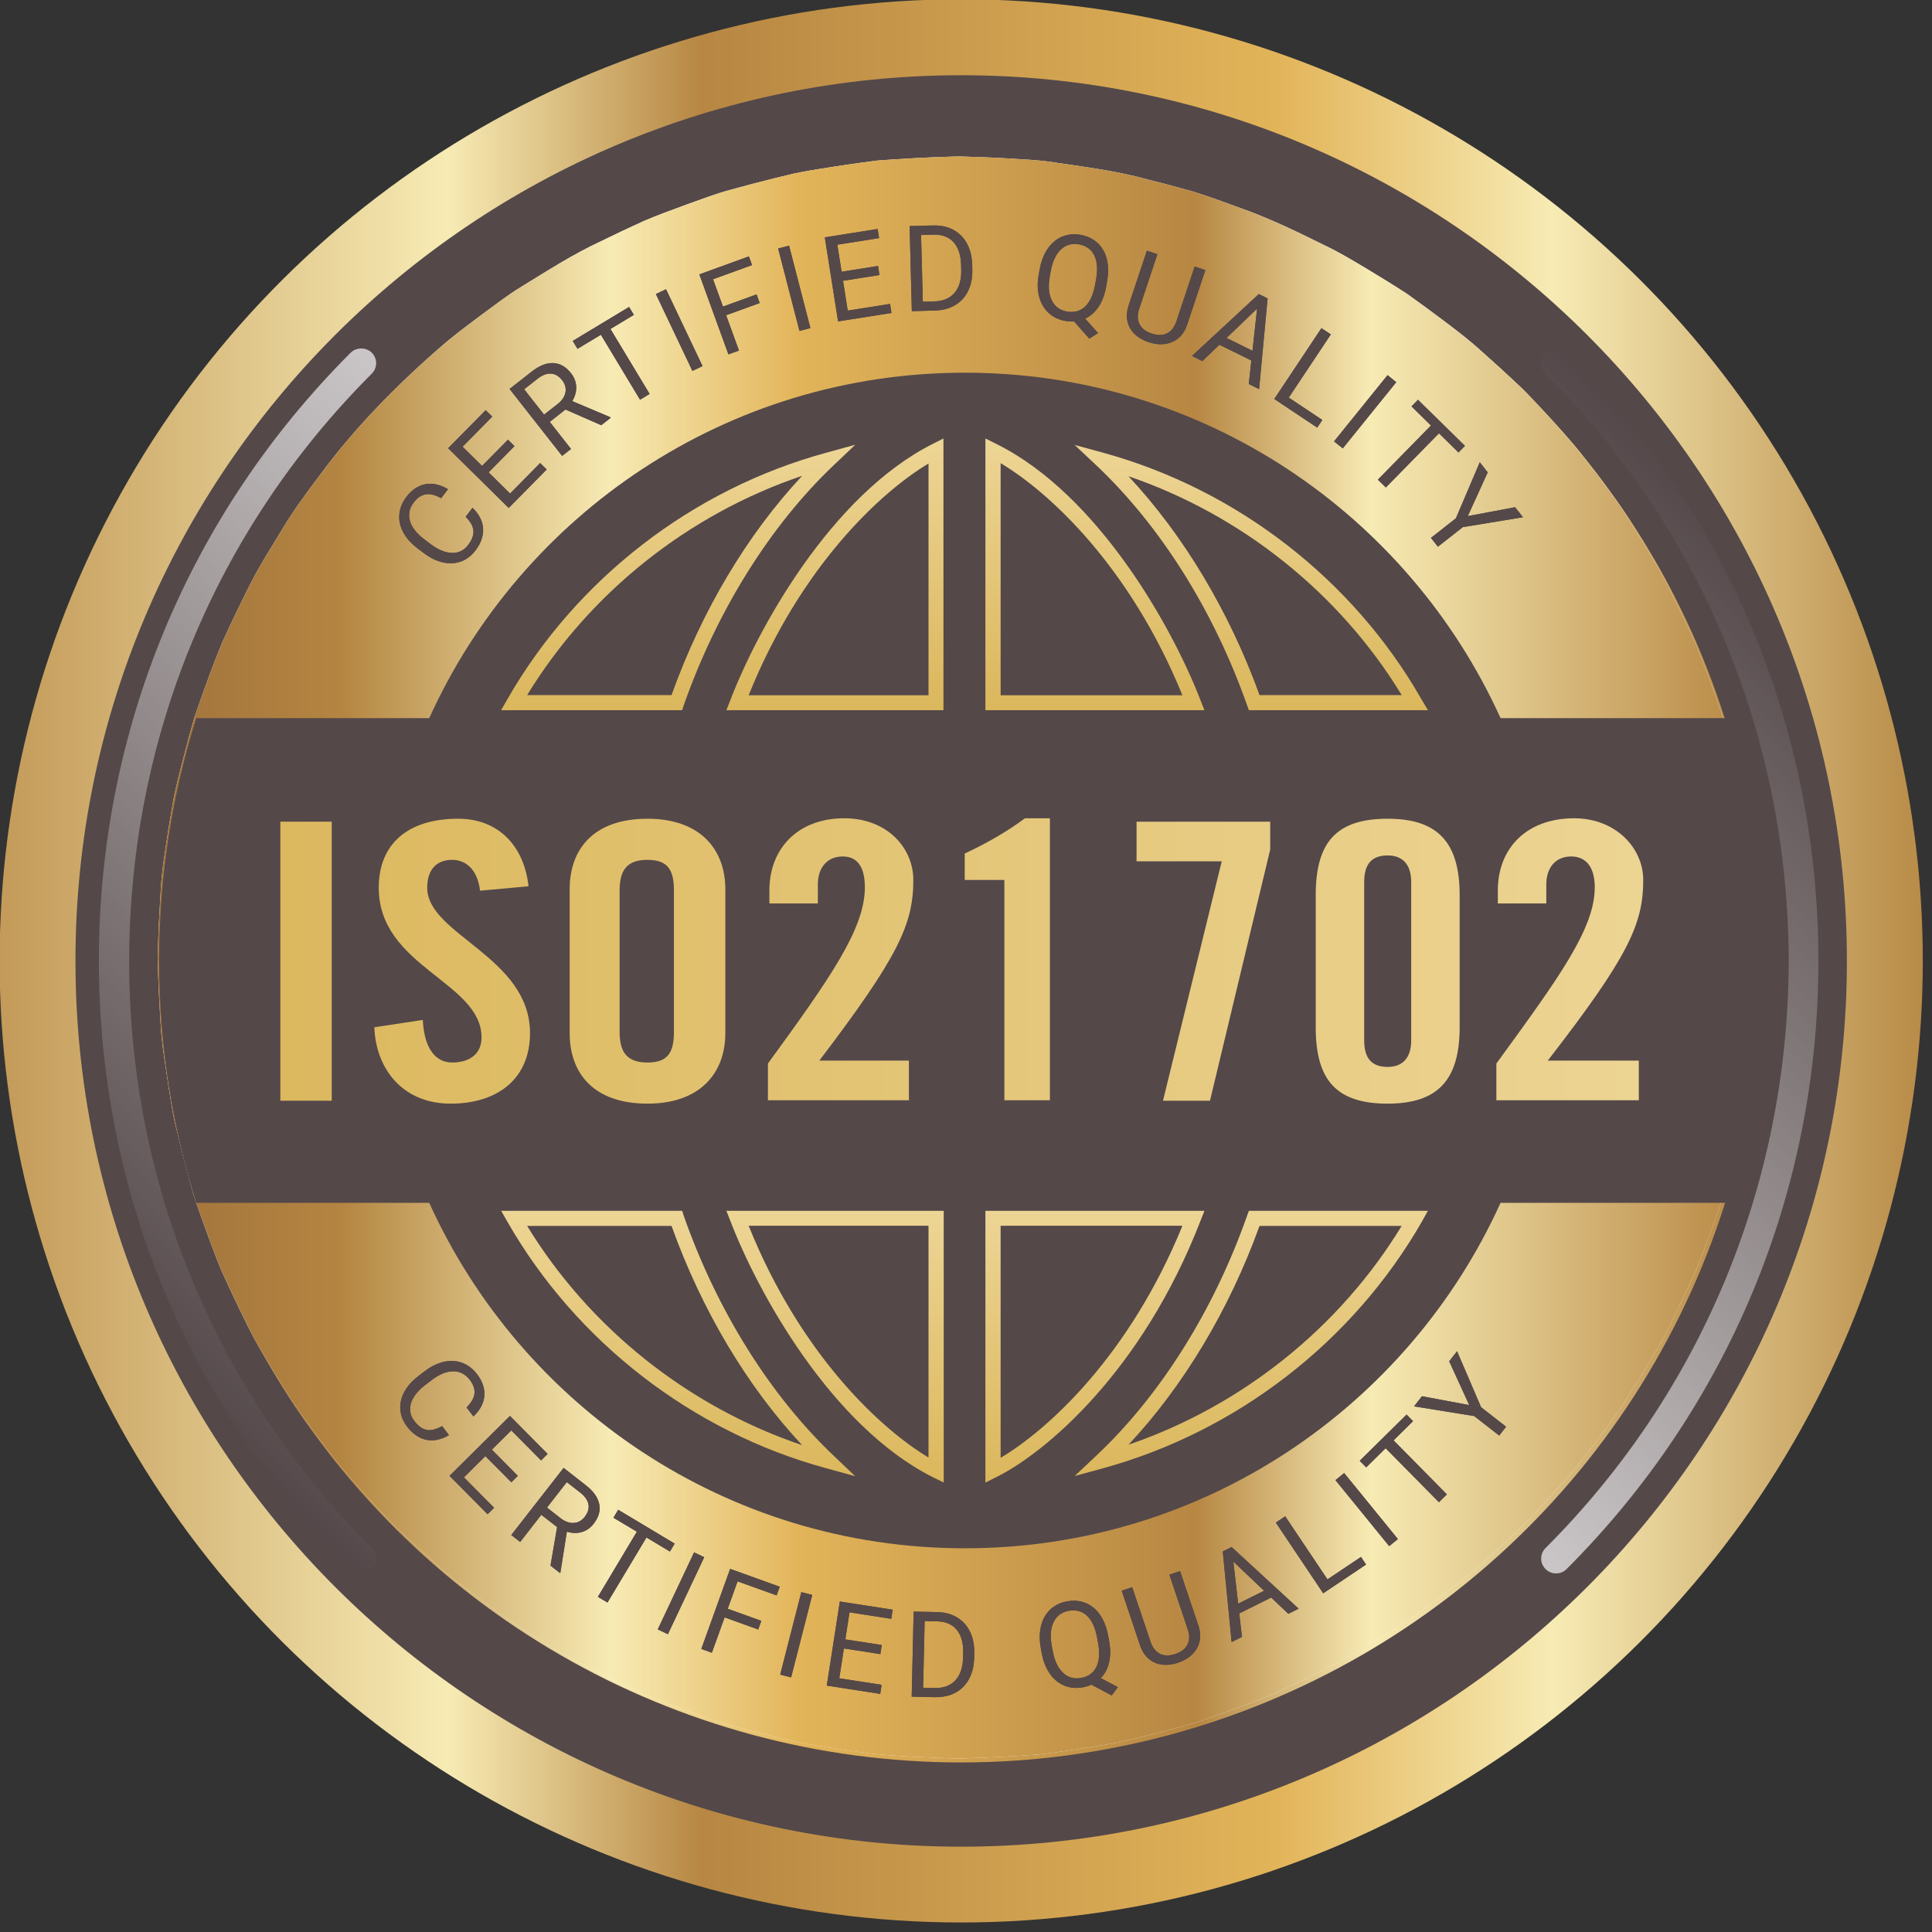
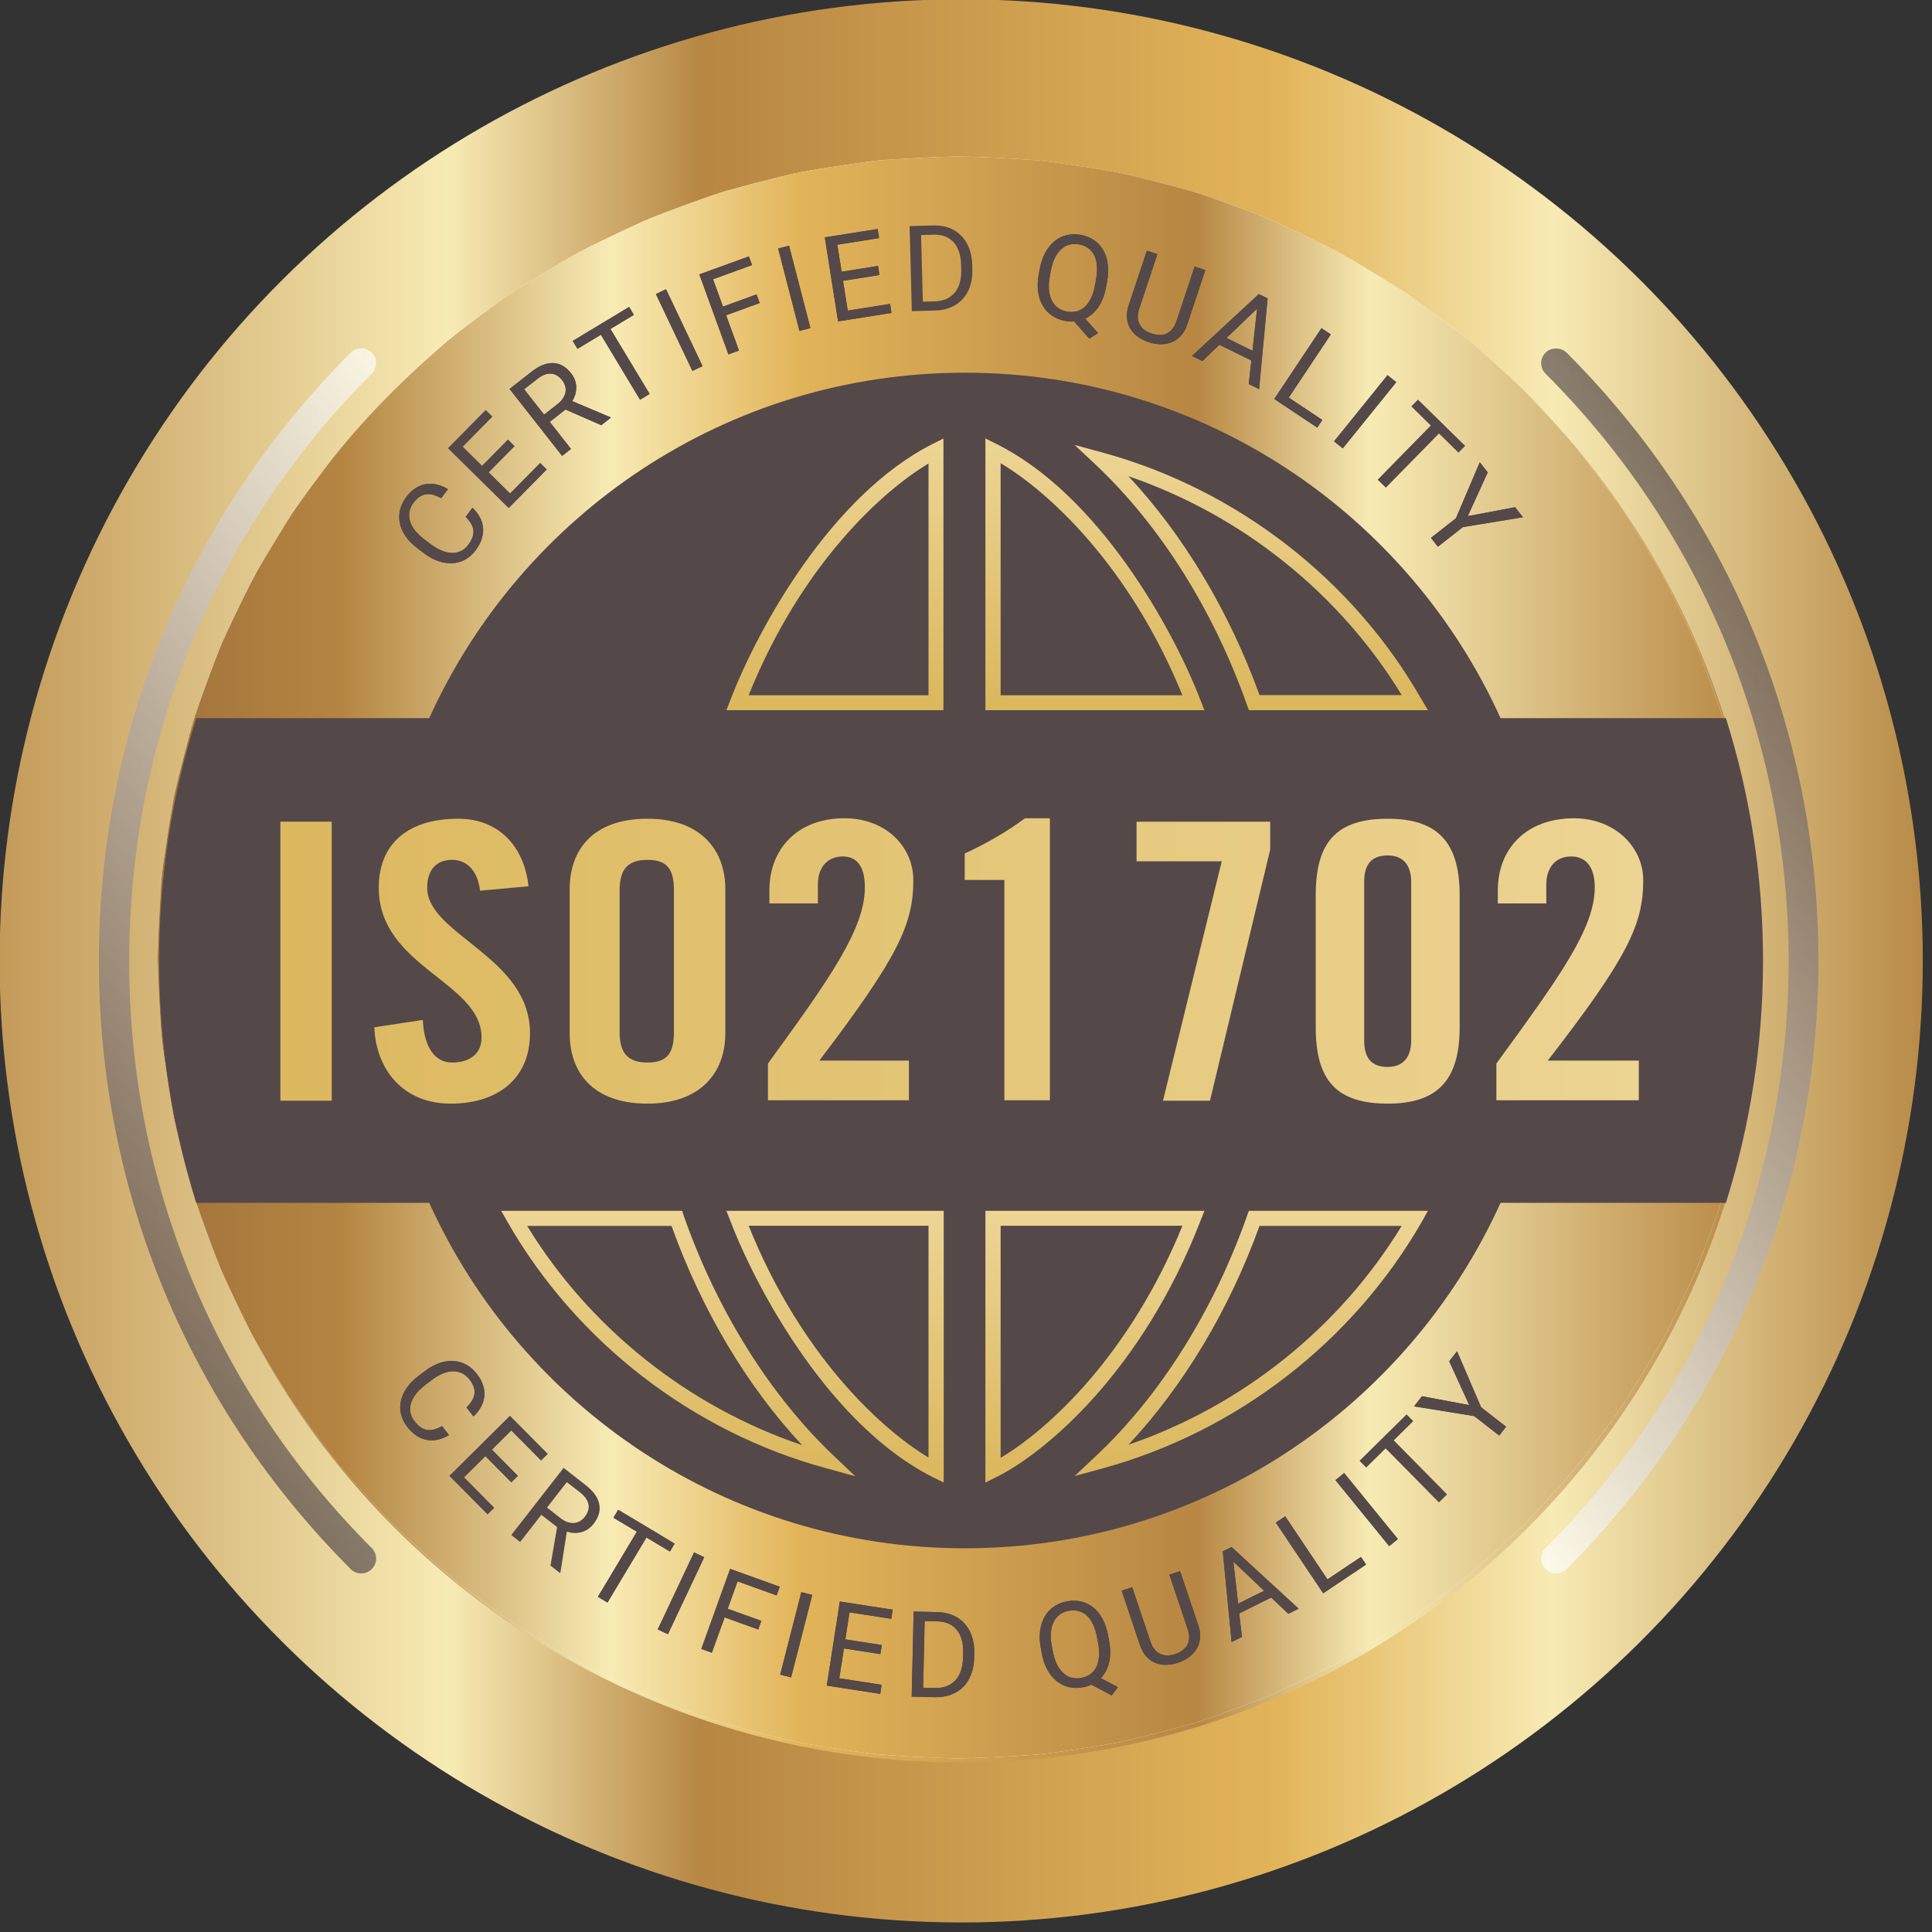
<svg xmlns="http://www.w3.org/2000/svg" width="100%" height="100%" viewBox="0 0 134 134" version="1.1" xml:space="preserve" style="fill-rule:evenodd;clip-rule:evenodd;stroke-linejoin:round;stroke-miterlimit:2;">
  <rect x="0" y="0" width="134" height="134" fill="#333333" stroke="none" />
  <g transform="matrix(0,161.88,161.88,0,66.667,-20.285)">
    <circle cx="0.537" cy="-0" r="0.412" style="fill:url(#_Linear1);" />
  </g>
  <g transform="matrix(1.333,0,0,1.333,66.666,5.219)">
-     <path d="M0,92.171C-25.412,92.171 -46.086,71.497 -46.086,46.085C-46.086,20.674 -25.412,0 0,0C25.411,0 46.085,20.674 46.085,46.085C46.085,71.497 25.411,92.171 0,92.171" style="fill:rgb(84,72,73);" />
-   </g>
+     </g>
  <g transform="matrix(0,111.146,111.146,0,66.666,11.094)">
    <ellipse cx="0.5" cy="-0" rx="0.5" ry="0.5" style="fill:url(#_Linear2);" />
  </g>
  <g transform="matrix(1.333,0,0,1.333,-635.293,-23.477)">
    <g opacity="0.69">
      <g transform="matrix(32.193,-32.193,-32.193,-32.193,541.458,83.704)">
        <path d="M0.005,-0.495C0.002,-0.492 0,-0.488 0,-0.483C0,-0.473 0.008,-0.466 0.017,-0.466C0.27,-0.466 0.508,-0.367 0.688,-0.188C0.867,-0.008 0.966,0.23 0.966,0.483C0.966,0.492 0.973,0.5 0.983,0.5C0.992,0.5 1,0.492 1,0.483C1,0.221 0.898,-0.026 0.712,-0.212C0.526,-0.398 0.279,-0.5 0.017,-0.5C0.012,-0.5 0.008,-0.498 0.005,-0.495Z" style="fill:url(#_Linear3);fill-rule:nonzero;" />
      </g>
    </g>
  </g>
  <g transform="matrix(1.333,0,0,1.333,-635.293,-23.477)">
    <g opacity="0.69">
      <g transform="matrix(32.193,-32.193,-32.193,-32.193,479.287,83.704)">
        <path d="M0.005,-0.495C0.002,-0.492 -0,-0.488 -0,-0.483C-0,-0.221 0.102,0.026 0.288,0.212C0.474,0.398 0.721,0.5 0.983,0.5C0.992,0.5 1,0.492 1,0.483C1,0.473 0.992,0.466 0.983,0.466C0.73,0.466 0.492,0.367 0.312,0.187C0.133,0.008 0.034,-0.23 0.034,-0.483C0.034,-0.492 0.027,-0.5 0.017,-0.5C0.012,-0.5 0.008,-0.498 0.005,-0.495Z" style="fill:url(#_Linear4);fill-rule:nonzero;" />
      </g>
    </g>
  </g>
  <g transform="matrix(1.333,0,0,-1.333,-635.293,-965.709)">
    <path d="M526.469,-732.602C524.863,-732.643 523.456,-732.725 522.256,-732.816C521.06,-732.964 520.065,-733.119 519.272,-733.248C518.478,-733.374 517.887,-733.486 517.498,-733.59C517.108,-733.684 516.913,-733.732 516.913,-733.732C516.132,-733.925 515.353,-734.129 514.58,-734.344C513.804,-734.549 513.055,-734.847 512.296,-735.113C511.542,-735.392 510.784,-735.662 510.048,-735.981C509.316,-736.314 508.589,-736.658 507.867,-737.012C506.407,-737.687 505.053,-738.563 503.682,-739.405C502.994,-739.819 502.364,-740.323 501.712,-740.792C501.07,-741.276 500.42,-741.753 499.805,-742.267C497.364,-744.359 495.087,-746.66 493.181,-749.253C492.51,-750.149 491.843,-751.044 491.272,-752.006C490.694,-752.961 490.088,-753.905 489.586,-754.902C489.083,-755.899 488.598,-756.908 488.137,-757.924C487.714,-758.956 487.33,-760.008 486.958,-761.061C486.866,-761.325 486.776,-761.589 486.685,-761.853C486.608,-762.121 486.533,-762.391 486.458,-762.659C486.315,-763.2 486.173,-763.74 486.031,-764.281C485.895,-764.822 485.76,-765.365 485.639,-765.91C485.546,-766.46 485.452,-767.011 485.359,-767.562C485.2,-768.668 484.993,-769.769 484.946,-770.887C484.914,-771.445 484.883,-772.003 484.852,-772.561C484.831,-773.12 484.81,-773.678 484.79,-774.236L484.79,-774.259C484.818,-775.409 484.87,-776.561 484.946,-777.71C484.974,-778.285 485.039,-778.856 485.125,-779.426C485.21,-779.996 485.295,-780.565 485.379,-781.134C485.474,-781.702 485.556,-782.273 485.679,-782.834C485.815,-783.394 485.952,-783.953 486.089,-784.513C486.238,-785.069 486.385,-785.626 486.533,-786.182C486.607,-786.46 486.689,-786.736 486.788,-787.007C486.882,-787.278 486.977,-787.55 487.071,-787.822C487.402,-788.744 487.738,-789.668 488.11,-790.574C488.514,-791.466 488.935,-792.353 489.37,-793.232C489.787,-794.12 490.303,-794.955 490.807,-795.798C491.323,-796.631 491.816,-797.482 492.409,-798.263C492.984,-799.058 493.575,-799.842 494.178,-800.615C494.804,-801.369 495.468,-802.093 496.129,-802.817C496.467,-803.174 496.792,-803.541 497.146,-803.881C497.504,-804.215 497.862,-804.55 498.222,-804.885C498.953,-805.538 499.661,-806.222 500.444,-806.812C501.22,-807.412 502.007,-808 502.804,-808.572C503.601,-809.14 504.452,-809.635 505.288,-810.147C505.711,-810.396 506.134,-810.644 506.557,-810.892C506.99,-811.121 507.431,-811.338 507.871,-811.555C508.754,-811.981 509.635,-812.419 510.541,-812.791C511.454,-813.147 512.375,-813.488 513.301,-813.812C514.219,-814.159 515.178,-814.377 516.125,-814.635C517.078,-814.871 518.026,-815.13 518.997,-815.27C519.964,-815.432 520.935,-815.578 521.908,-815.706C523.417,-815.858 524.94,-815.916 526.457,-815.962L526.48,-815.962C527.398,-815.939 528.317,-815.9 529.235,-815.846C529.693,-815.815 530.152,-815.784 530.61,-815.753C531.067,-815.708 531.521,-815.637 531.977,-815.575C532.886,-815.446 533.794,-815.3 534.699,-815.14C535.596,-814.951 536.487,-814.718 537.376,-814.487C537.819,-814.366 538.263,-814.245 538.706,-814.124C539.146,-813.992 539.576,-813.831 540.011,-813.681C540.876,-813.373 541.738,-813.051 542.593,-812.714C543.433,-812.347 544.262,-811.948 545.089,-811.544C545.499,-811.339 545.91,-811.133 546.321,-810.927L547.51,-810.231C548.298,-809.759 549.083,-809.279 549.85,-808.776C550.598,-808.243 551.339,-807.697 552.069,-807.139C552.811,-806.593 553.503,-805.991 554.182,-805.371C554.86,-804.751 555.55,-804.14 556.187,-803.48C556.818,-802.813 557.439,-802.134 558.048,-801.445C558.67,-800.769 559.214,-800.028 559.768,-799.295C560.309,-798.552 560.882,-797.831 561.361,-797.046C561.849,-796.269 562.327,-795.483 562.79,-794.69C563.258,-793.932 563.616,-793.114 564.015,-792.319C564.387,-791.511 564.8,-790.72 565.105,-789.884C565.739,-788.221 566.361,-786.55 566.771,-784.816C566.986,-783.953 567.226,-783.094 567.379,-782.219C567.53,-781.342 567.668,-780.462 567.792,-779.582C567.933,-778.701 567.995,-777.815 568.04,-776.926C568.061,-776.482 568.083,-776.036 568.105,-775.593C568.119,-775.148 568.134,-774.704 568.148,-774.259L568.148,-774.236C568.082,-772.085 567.996,-769.929 567.618,-767.808C567.454,-766.743 567.279,-765.682 566.999,-764.642L566.595,-763.079C566.447,-762.562 566.327,-762.036 566.143,-761.531C565.794,-760.514 565.424,-759.502 565.034,-758.5C564.852,-757.994 564.61,-757.513 564.385,-757.024C564.152,-756.539 563.919,-756.054 563.685,-755.569C563.441,-755.09 563.219,-754.599 562.945,-754.136C562.671,-753.673 562.396,-753.211 562.122,-752.748C561.838,-752.291 561.555,-751.834 561.271,-751.376C560.993,-750.915 560.664,-750.49 560.351,-750.053C559.863,-749.387 559.365,-748.728 558.859,-748.078C558.352,-747.428 557.783,-746.828 557.234,-746.212C556.67,-745.61 556.132,-744.983 555.522,-744.427C554.922,-743.862 554.312,-743.306 553.694,-742.759C553.087,-742.2 552.433,-741.699 551.774,-741.202C551.115,-740.704 550.449,-740.217 549.779,-739.739C549.087,-739.291 548.383,-738.859 547.677,-738.434C546.968,-738.011 546.263,-737.585 545.517,-737.232C544.038,-736.499 542.552,-735.78 540.992,-735.24C540.218,-734.959 539.443,-734.671 538.657,-734.428C537.864,-734.204 537.066,-733.992 536.267,-733.792C534.675,-733.354 533.034,-733.149 531.403,-732.908C530.589,-732.778 529.763,-732.758 528.941,-732.701C528.941,-732.701 528.116,-732.647 526.469,-732.602ZM526.476,-774.293C526.477,-774.29 526.475,-774.298 526.472,-774.307C526.471,-774.311 526.469,-774.316 526.469,-774.318C526.47,-774.316 526.472,-774.314 526.474,-774.311C526.48,-774.302 526.487,-774.293 526.477,-774.308C526.475,-774.311 526.472,-774.315 526.469,-774.318L526.472,-774.319C526.495,-774.329 526.497,-774.332 526.479,-774.324C526.47,-774.319 526.477,-774.323 526.483,-774.326C526.489,-774.331 526.495,-774.335 526.487,-774.329C526.48,-774.325 526.477,-774.324 526.475,-774.323C526.473,-774.321 526.471,-774.32 526.469,-774.318C526.468,-774.32 526.468,-774.32 526.469,-774.318C526.465,-774.323 526.466,-774.322 526.469,-774.318C526.468,-774.319 526.467,-774.319 526.466,-774.32C526.466,-774.32 526.464,-774.321 526.459,-774.324C526.452,-774.329 526.448,-774.33 526.448,-774.33C526.453,-774.327 526.458,-774.325 526.463,-774.321L526.451,-774.327C526.445,-774.329 526.446,-774.329 526.451,-774.326C526.457,-774.324 526.463,-774.32 526.469,-774.318C526.465,-774.313 526.461,-774.308 526.457,-774.302C526.451,-774.295 526.456,-774.298 526.468,-774.316L526.469,-774.318C526.47,-774.309 526.474,-774.301 526.476,-774.293ZM526.469,-774.318L526.47,-774.318L526.47,-774.317L526.469,-774.317L526.469,-774.318Z" style="fill:white;fill-rule:nonzero;" />
    <clipPath id="_clip5">
      <path d="M526.469,-732.602C524.863,-732.643 523.456,-732.725 522.256,-732.816C521.06,-732.964 520.065,-733.119 519.272,-733.248C518.478,-733.374 517.887,-733.486 517.498,-733.59C517.108,-733.684 516.913,-733.732 516.913,-733.732C516.132,-733.925 515.353,-734.129 514.58,-734.344C513.804,-734.549 513.055,-734.847 512.296,-735.113C511.542,-735.392 510.784,-735.662 510.048,-735.981C509.316,-736.314 508.589,-736.658 507.867,-737.012C506.407,-737.687 505.053,-738.563 503.682,-739.405C502.994,-739.819 502.364,-740.323 501.712,-740.792C501.07,-741.276 500.42,-741.753 499.805,-742.267C497.364,-744.359 495.087,-746.66 493.181,-749.253C492.51,-750.149 491.843,-751.044 491.272,-752.006C490.694,-752.961 490.088,-753.905 489.586,-754.902C489.083,-755.899 488.598,-756.908 488.137,-757.924C487.714,-758.956 487.33,-760.008 486.958,-761.061C486.866,-761.325 486.776,-761.589 486.685,-761.853C486.608,-762.121 486.533,-762.391 486.458,-762.659C486.315,-763.2 486.173,-763.74 486.031,-764.281C485.895,-764.822 485.76,-765.365 485.639,-765.91C485.546,-766.46 485.452,-767.011 485.359,-767.562C485.2,-768.668 484.993,-769.769 484.946,-770.887C484.914,-771.445 484.883,-772.003 484.852,-772.561C484.831,-773.12 484.81,-773.678 484.79,-774.236L484.79,-774.259C484.818,-775.409 484.87,-776.561 484.946,-777.71C484.974,-778.285 485.039,-778.856 485.125,-779.426C485.21,-779.996 485.295,-780.565 485.379,-781.134C485.474,-781.702 485.556,-782.273 485.679,-782.834C485.815,-783.394 485.952,-783.953 486.089,-784.513C486.238,-785.069 486.385,-785.626 486.533,-786.182C486.607,-786.46 486.689,-786.736 486.788,-787.007C486.882,-787.278 486.977,-787.55 487.071,-787.822C487.402,-788.744 487.738,-789.668 488.11,-790.574C488.514,-791.466 488.935,-792.353 489.37,-793.232C489.787,-794.12 490.303,-794.955 490.807,-795.798C491.323,-796.631 491.816,-797.482 492.409,-798.263C492.984,-799.058 493.575,-799.842 494.178,-800.615C494.804,-801.369 495.468,-802.093 496.129,-802.817C496.467,-803.174 496.792,-803.541 497.146,-803.881C497.504,-804.215 497.862,-804.55 498.222,-804.885C498.953,-805.538 499.661,-806.222 500.444,-806.812C501.22,-807.412 502.007,-808 502.804,-808.572C503.601,-809.14 504.452,-809.635 505.288,-810.147C505.711,-810.396 506.134,-810.644 506.557,-810.892C506.99,-811.121 507.431,-811.338 507.871,-811.555C508.754,-811.981 509.635,-812.419 510.541,-812.791C511.454,-813.147 512.375,-813.488 513.301,-813.812C514.219,-814.159 515.178,-814.377 516.125,-814.635C517.078,-814.871 518.026,-815.13 518.997,-815.27C519.964,-815.432 520.935,-815.578 521.908,-815.706C523.417,-815.858 524.94,-815.916 526.457,-815.962L526.48,-815.962C527.398,-815.939 528.317,-815.9 529.235,-815.846C529.693,-815.815 530.152,-815.784 530.61,-815.753C531.067,-815.708 531.521,-815.637 531.977,-815.575C532.886,-815.446 533.794,-815.3 534.699,-815.14C535.596,-814.951 536.487,-814.718 537.376,-814.487C537.819,-814.366 538.263,-814.245 538.706,-814.124C539.146,-813.992 539.576,-813.831 540.011,-813.681C540.876,-813.373 541.738,-813.051 542.593,-812.714C543.433,-812.347 544.262,-811.948 545.089,-811.544C545.499,-811.339 545.91,-811.133 546.321,-810.927L547.51,-810.231C548.298,-809.759 549.083,-809.279 549.85,-808.776C550.598,-808.243 551.339,-807.697 552.069,-807.139C552.811,-806.593 553.503,-805.991 554.182,-805.371C554.86,-804.751 555.55,-804.14 556.187,-803.48C556.818,-802.813 557.439,-802.134 558.048,-801.445C558.67,-800.769 559.214,-800.028 559.768,-799.295C560.309,-798.552 560.882,-797.831 561.361,-797.046C561.849,-796.269 562.327,-795.483 562.79,-794.69C563.258,-793.932 563.616,-793.114 564.015,-792.319C564.387,-791.511 564.8,-790.72 565.105,-789.884C565.739,-788.221 566.361,-786.55 566.771,-784.816C566.986,-783.953 567.226,-783.094 567.379,-782.219C567.53,-781.342 567.668,-780.462 567.792,-779.582C567.933,-778.701 567.995,-777.815 568.04,-776.926C568.061,-776.482 568.083,-776.036 568.105,-775.593C568.119,-775.148 568.134,-774.704 568.148,-774.259L568.148,-774.236C568.082,-772.085 567.996,-769.929 567.618,-767.808C567.454,-766.743 567.279,-765.682 566.999,-764.642L566.595,-763.079C566.447,-762.562 566.327,-762.036 566.143,-761.531C565.794,-760.514 565.424,-759.502 565.034,-758.5C564.852,-757.994 564.61,-757.513 564.385,-757.024C564.152,-756.539 563.919,-756.054 563.685,-755.569C563.441,-755.09 563.219,-754.599 562.945,-754.136C562.671,-753.673 562.396,-753.211 562.122,-752.748C561.838,-752.291 561.555,-751.834 561.271,-751.376C560.993,-750.915 560.664,-750.49 560.351,-750.053C559.863,-749.387 559.365,-748.728 558.859,-748.078C558.352,-747.428 557.783,-746.828 557.234,-746.212C556.67,-745.61 556.132,-744.983 555.522,-744.427C554.922,-743.862 554.312,-743.306 553.694,-742.759C553.087,-742.2 552.433,-741.699 551.774,-741.202C551.115,-740.704 550.449,-740.217 549.779,-739.739C549.087,-739.291 548.383,-738.859 547.677,-738.434C546.968,-738.011 546.263,-737.585 545.517,-737.232C544.038,-736.499 542.552,-735.78 540.992,-735.24C540.218,-734.959 539.443,-734.671 538.657,-734.428C537.864,-734.204 537.066,-733.992 536.267,-733.792C534.675,-733.354 533.034,-733.149 531.403,-732.908C530.589,-732.778 529.763,-732.758 528.941,-732.701C528.941,-732.701 528.116,-732.647 526.469,-732.602ZM526.476,-774.293C526.477,-774.29 526.475,-774.298 526.472,-774.307C526.471,-774.311 526.469,-774.316 526.469,-774.318C526.47,-774.316 526.472,-774.314 526.474,-774.311C526.48,-774.302 526.487,-774.293 526.477,-774.308C526.475,-774.311 526.472,-774.315 526.469,-774.318L526.472,-774.319C526.495,-774.329 526.497,-774.332 526.479,-774.324C526.47,-774.319 526.477,-774.323 526.483,-774.326C526.489,-774.331 526.495,-774.335 526.487,-774.329C526.48,-774.325 526.477,-774.324 526.475,-774.323C526.473,-774.321 526.471,-774.32 526.469,-774.318C526.468,-774.32 526.468,-774.32 526.469,-774.318C526.465,-774.323 526.466,-774.322 526.469,-774.318C526.468,-774.319 526.467,-774.319 526.466,-774.32C526.466,-774.32 526.464,-774.321 526.459,-774.324C526.452,-774.329 526.448,-774.33 526.448,-774.33C526.453,-774.327 526.458,-774.325 526.463,-774.321L526.451,-774.327C526.445,-774.329 526.446,-774.329 526.451,-774.326C526.457,-774.324 526.463,-774.32 526.469,-774.318C526.465,-774.313 526.461,-774.308 526.457,-774.302C526.451,-774.295 526.456,-774.298 526.468,-774.316L526.469,-774.318C526.47,-774.309 526.474,-774.301 526.476,-774.293ZM526.469,-774.318L526.47,-774.318L526.47,-774.317L526.469,-774.317L526.469,-774.318Z" clip-rule="nonzero" />
    </clipPath>
    <g clip-path="url(#_clip5)">
      <g transform="matrix(0,-83.359,83.359,0,526.469,-732.602)">
        <ellipse cx="0.5" cy="-0" rx="0.5" ry="0.5" style="fill:url(#_Linear6);" />
      </g>
    </g>
  </g>
  <g transform="matrix(1.333,0,0,1.333,122.28,66.618)">
    <path d="M0,0C0,-4.393 -0.676,-8.63 -1.931,-12.61L-13.657,-12.61C-18.46,-23.21 -29.133,-30.584 -41.528,-30.584C-53.923,-30.584 -64.596,-23.21 -69.399,-12.61L-81.52,-12.61C-82.775,-8.63 -83.451,-4.393 -83.451,0C-83.451,4.394 -82.775,8.63 -81.52,12.61L-69.399,12.61C-64.596,23.21 -53.923,30.584 -41.528,30.584C-29.133,30.584 -18.46,23.21 -13.657,12.61L-1.931,12.61C-0.676,8.63 0,4.394 0,0" style="fill:rgb(84,72,73);fill-rule:nonzero;" />
  </g>
  <g transform="matrix(0,-18.845,-18.845,0,57.917,102.824)">
    <path d="M1,0.4L0.962,0.385C0.701,0.285 0.209,0.015 0.02,-0.359L0,-0.4L1,-0.4L1,0.4ZM0.945,0.318L0.945,-0.344L0.092,-0.344C0.196,-0.17 0.468,0.126 0.945,0.318Z" style="fill:url(#_Linear7);fill-rule:nonzero;" />
  </g>
  <g transform="matrix(0,-18.41,-18.41,0,47.038,102.389)">
    <path d="M1,0.667L0.958,0.643C0.506,0.384 0.167,-0.054 0.03,-0.558L-0,-0.667L0.078,-0.585C0.305,-0.346 0.625,-0.146 0.981,-0.021L1,-0.015L1,0.667ZM0.943,0.569L0.943,0.025C0.627,-0.088 0.338,-0.26 0.117,-0.467C0.262,-0.038 0.557,0.333 0.943,0.569Z" style="fill:url(#_Linear8);fill-rule:nonzero;" />
  </g>
  <g transform="matrix(0,-18.849,-18.849,0,75.942,102.828)">
    <path d="M1,0.403L0,0.403L0.02,0.363C0.108,0.185 0.405,-0.172 0.962,-0.388L1,-0.403L1,0.403ZM0.945,0.347L0.945,-0.322C0.467,-0.127 0.195,0.172 0.091,0.347L0.945,0.347Z" style="fill:url(#_Linear9);fill-rule:nonzero;" />
  </g>
  <g transform="matrix(0,-18.394,-18.394,0,86.787,102.373)">
    <path d="M1,0.009L0.981,0.016C0.626,0.141 0.305,0.342 0.078,0.583L-0,0.666L0.03,0.556C0.169,0.053 0.507,-0.383 0.957,-0.642L1,-0.666L1,0.009ZM0.943,-0.031L0.943,-0.567C0.559,-0.333 0.264,0.036 0.118,0.463C0.339,0.256 0.627,0.083 0.943,-0.031Z" style="fill:url(#_Linear10);fill-rule:nonzero;" />
  </g>
  <g transform="matrix(0,-18.414,-18.414,0,47.038,49.26)">
-     <path d="M0.97,-0.558C0.833,-0.054 0.494,0.384 0.042,0.643L0,0.667L0,-0.015L0.019,-0.021C0.374,-0.146 0.695,-0.346 0.922,-0.585L1,-0.667L0.97,-0.558ZM0.883,-0.467C0.662,-0.26 0.373,-0.088 0.057,0.025L0.057,0.569C0.443,0.333 0.738,-0.038 0.883,-0.467Z" style="fill:url(#_Linear11);fill-rule:nonzero;" />
-   </g>
+     </g>
  <g transform="matrix(0,-18.845,-18.845,0,57.917,49.26)">
    <path d="M0.98,-0.359C0.791,0.015 0.299,0.285 0.038,0.385L0,0.4L0,-0.399L1,-0.399L0.98,-0.359ZM0.908,-0.344L0.055,-0.344L0.055,0.318C0.532,0.126 0.804,-0.17 0.908,-0.344Z" style="fill:url(#_Linear12);fill-rule:nonzero;" />
  </g>
  <g transform="matrix(0,-18.849,-18.849,0,75.942,49.26)">
    <path d="M0,0.403L0,-0.403L0.038,-0.388C0.3,-0.287 0.793,-0.014 0.98,0.363L1,0.403L0,0.403ZM0.909,0.347C0.805,0.172 0.533,-0.127 0.055,-0.322L0.055,0.347L0.909,0.347Z" style="fill:url(#_Linear13);fill-rule:nonzero;" />
  </g>
  <g transform="matrix(0,-18.4,-18.4,0,86.788,49.26)">
    <path d="M0.922,0.583C0.694,0.342 0.374,0.141 0.019,0.016L0,0.009L0,-0.666L0.042,-0.641C0.493,-0.383 0.831,0.053 0.97,0.556L1,0.666L0.922,0.583ZM0.882,0.463C0.736,0.036 0.441,-0.333 0.057,-0.567L0.057,-0.031C0.372,0.083 0.661,0.256 0.882,0.463Z" style="fill:url(#_Linear14);fill-rule:nonzero;" />
  </g>
  <g transform="matrix(101.861,0,0,-101.861,15.268,66.667)">
    <rect x="0.041" y="-0.095" width="0.035" height="0.19" style="fill:url(#_Linear15);" />
  </g>
  <g transform="matrix(101.861,0,0,-101.861,15.268,66.666)">
    <path d="M0.108,0.05C0.108,-0.004 0.178,-0.014 0.178,-0.052C0.178,-0.063 0.17,-0.069 0.158,-0.069C0.147,-0.069 0.139,-0.06 0.138,-0.04L0.105,-0.045C0.106,-0.073 0.124,-0.097 0.157,-0.097C0.189,-0.097 0.211,-0.08 0.211,-0.049C0.211,0.003 0.141,0.018 0.141,0.05C0.141,0.062 0.147,0.069 0.158,0.069C0.166,0.069 0.175,0.064 0.177,0.048L0.21,0.051C0.207,0.078 0.19,0.097 0.162,0.097C0.128,0.097 0.108,0.08 0.108,0.05Z" style="fill:url(#_Linear16);fill-rule:nonzero;" />
  </g>
  <g transform="matrix(101.861,0,0,-101.861,15.268,66.666)">
    <path d="M0.238,0.049L0.238,-0.049C0.238,-0.076 0.254,-0.097 0.291,-0.097C0.327,-0.097 0.344,-0.076 0.344,-0.049L0.344,0.049C0.344,0.076 0.327,0.097 0.291,0.097C0.254,0.097 0.238,0.076 0.238,0.049ZM0.272,-0.048L0.272,0.048C0.272,0.062 0.277,0.069 0.291,0.069C0.305,0.069 0.309,0.062 0.309,0.048L0.309,-0.048C0.309,-0.062 0.305,-0.069 0.291,-0.069C0.277,-0.069 0.272,-0.062 0.272,-0.048Z" style="fill:url(#_Linear17);fill-rule:nonzero;" />
  </g>
  <g transform="matrix(101.861,0,0,-101.861,15.268,66.533)">
    <path d="M0.374,0.047L0.374,0.038L0.407,0.038L0.407,0.051C0.407,0.062 0.413,0.07 0.424,0.07C0.433,0.07 0.439,0.064 0.439,0.049C0.439,0.021 0.416,-0.012 0.373,-0.071L0.373,-0.096L0.469,-0.096L0.469,-0.069L0.408,-0.069C0.462,0.002 0.472,0.024 0.472,0.054C0.472,0.076 0.454,0.096 0.425,0.096C0.393,0.096 0.374,0.075 0.374,0.047Z" style="fill:url(#_Linear18);fill-rule:nonzero;" />
  </g>
  <g transform="matrix(101.86,0,0,-101.86,15.268,66.533)">
    <path d="M0.548,0.096C0.536,0.087 0.522,0.079 0.507,0.072L0.507,0.054L0.534,0.054L0.534,-0.096L0.565,-0.096L0.565,0.096L0.548,0.096Z" style="fill:url(#_Linear19);fill-rule:nonzero;" />
  </g>
  <g transform="matrix(101.861,0,0,-101.861,15.268,66.667)">
    <path d="M0.624,0.095L0.624,0.068L0.682,0.068L0.642,-0.095L0.674,-0.095L0.715,0.076L0.715,0.095L0.624,0.095Z" style="fill:url(#_Linear20);fill-rule:nonzero;" />
  </g>
  <g transform="matrix(101.861,0,0,-101.861,15.268,66.666)">
    <path d="M0.746,0.045L0.746,-0.045C0.746,-0.081 0.76,-0.097 0.795,-0.097C0.829,-0.097 0.844,-0.081 0.844,-0.045L0.844,0.045C0.844,0.081 0.829,0.097 0.795,0.097C0.76,0.097 0.746,0.081 0.746,0.045ZM0.779,-0.054L0.779,0.054C0.779,0.066 0.784,0.072 0.795,0.072C0.805,0.072 0.811,0.066 0.811,0.054L0.811,-0.054C0.811,-0.066 0.805,-0.072 0.795,-0.072C0.784,-0.072 0.779,-0.066 0.779,-0.054Z" style="fill:url(#_Linear21);fill-rule:nonzero;" />
  </g>
  <g transform="matrix(101.861,0,0,-101.861,15.268,66.533)">
    <path d="M0.87,0.047L0.87,0.038L0.903,0.038L0.903,0.051C0.903,0.062 0.909,0.07 0.92,0.07C0.929,0.07 0.936,0.064 0.936,0.049C0.936,0.021 0.912,-0.012 0.869,-0.071L0.869,-0.096L0.966,-0.096L0.966,-0.069L0.904,-0.069C0.959,0.002 0.969,0.024 0.969,0.054C0.969,0.076 0.95,0.096 0.922,0.096C0.889,0.096 0.87,0.075 0.87,0.047Z" style="fill:url(#_Linear22);fill-rule:nonzero;" />
  </g>
  <g transform="matrix(1.333,0,0,1.333,31.14,94.756)">
    <path d="M0,3.586C-0.181,3.693 -0.367,3.77 -0.556,3.817C-0.747,3.863 -0.935,3.871 -1.123,3.841C-1.311,3.811 -1.494,3.739 -1.673,3.626C-1.852,3.512 -2.023,3.35 -2.184,3.139C-2.342,2.931 -2.447,2.713 -2.499,2.484C-2.55,2.256 -2.551,2.028 -2.499,1.799C-2.448,1.569 -2.348,1.346 -2.197,1.129C-2.047,0.911 -1.849,0.708 -1.602,0.52L-1.249,0.251C-1.002,0.063 -0.753,-0.074 -0.502,-0.161C-0.251,-0.248 -0.007,-0.285 0.229,-0.271C0.465,-0.257 0.689,-0.193 0.901,-0.077C1.112,0.038 1.301,0.205 1.467,0.423C1.618,0.621 1.723,0.819 1.781,1.016C1.84,1.214 1.858,1.406 1.836,1.592C1.814,1.779 1.754,1.958 1.658,2.131C1.561,2.304 1.433,2.466 1.272,2.616L0.917,2.149C1.026,2.038 1.115,1.927 1.185,1.815C1.255,1.702 1.3,1.588 1.32,1.469C1.339,1.351 1.331,1.23 1.294,1.105C1.258,0.98 1.188,0.849 1.085,0.714C0.965,0.557 0.83,0.443 0.68,0.37C0.529,0.298 0.369,0.263 0.199,0.266C0.029,0.27 -0.148,0.31 -0.333,0.387C-0.518,0.464 -0.703,0.573 -0.888,0.714L-1.246,0.987C-1.419,1.119 -1.567,1.26 -1.691,1.412C-1.815,1.564 -1.906,1.72 -1.963,1.881C-2.02,2.042 -2.037,2.204 -2.015,2.369C-1.993,2.533 -1.923,2.693 -1.804,2.85C-1.691,2.998 -1.578,3.109 -1.465,3.184C-1.352,3.259 -1.237,3.304 -1.119,3.32C-1.001,3.336 -0.879,3.325 -0.753,3.288C-0.627,3.25 -0.495,3.194 -0.356,3.119L0,3.586Z" style="fill:rgb(84,72,73);fill-rule:nonzero;" />
  </g>
  <g transform="matrix(1.333,0,0,1.333,35.465,100.422)">
    <path d="M0,1.792L-1.351,0.429L-2.466,1.534L-0.896,3.117L-1.235,3.454L-3.216,1.456L-0.072,-1.662L1.888,0.314L1.547,0.652L-0.002,-0.909L-1.012,0.093L0.339,1.456L0,1.792Z" style="fill:rgb(84,72,73);fill-rule:nonzero;" />
  </g>
  <g transform="matrix(1.333,0,0,1.333,37.937,106.35)">
    <path d="M0,-1.341L0.707,-0.789C0.832,-0.692 0.955,-0.624 1.075,-0.585C1.195,-0.547 1.309,-0.533 1.417,-0.542C1.525,-0.552 1.626,-0.584 1.719,-0.639C1.811,-0.694 1.893,-0.767 1.964,-0.858C2.043,-0.959 2.1,-1.062 2.134,-1.167C2.169,-1.273 2.178,-1.379 2.162,-1.487C2.146,-1.595 2.102,-1.702 2.031,-1.809C1.96,-1.916 1.858,-2.021 1.726,-2.124L1.032,-2.665L0,-1.341ZM0.527,-0.325L-0.294,-0.965L-1.395,0.448L-1.858,0.087L0.865,-3.405L2.021,-2.503C2.414,-2.196 2.647,-1.871 2.719,-1.527C2.791,-1.182 2.694,-0.839 2.427,-0.497C2.258,-0.28 2.051,-0.136 1.808,-0.066C1.564,0.004 1.307,-0.003 1.035,-0.087L0.699,2.035L0.677,2.064L0.183,1.679L0.527,-0.325Z" style="fill:rgb(84,72,73);fill-rule:nonzero;" />
  </g>
  <g transform="matrix(1.333,0,0,1.333,46.465,108.255)">
    <path d="M0,-0.483L-1.221,-1.214L-3.249,2.172L-3.748,1.874L-1.72,-1.513L-2.938,-2.243L-2.691,-2.655L0.247,-0.895L0,-0.483Z" style="fill:rgb(84,72,73);fill-rule:nonzero;" />
  </g>
  <g transform="matrix(-1.206,-0.569,-0.569,1.206,49.264,108.331)">
    <rect x="0.389" y="-0.087" width="0.584" height="4.428" style="fill:rgb(84,72,73);" />
  </g>
  <g transform="matrix(1.333,0,0,1.333,52.588,110.427)">
    <path d="M0,1.944L-1.748,1.314L-2.411,3.154L-2.96,2.956L-1.46,-1.21L1.121,-0.281L0.958,0.171L-1.074,-0.56L-1.587,0.865L0.162,1.495L0,1.944Z" style="fill:rgb(84,72,73);fill-rule:nonzero;" />
  </g>
  <g transform="matrix(-1.292,-0.331,-0.331,1.292,56.301,110.608)">
    <rect x="-0.028" y="0.003" width="0.586" height="4.428" style="fill:rgb(84,72,73);" />
  </g>
  <g transform="matrix(1.333,0,0,1.333,61.06,113.837)">
    <path d="M0,0.667L-1.896,0.373L-2.137,1.924L0.066,2.265L-0.007,2.737L-2.787,2.306L-2.109,-2.07L0.641,-1.644L0.568,-1.169L-1.605,-1.505L-1.823,-0.099L0.073,0.195L0,0.667Z" style="fill:rgb(84,72,73);fill-rule:nonzero;" />
  </g>
  <g transform="matrix(1.333,0,0,1.333,64.133,117.064)">
    <path d="M0,-3.474L-0.08,-0.005L0.534,0.01C0.769,0.015 0.977,-0.018 1.157,-0.09C1.337,-0.162 1.488,-0.267 1.611,-0.404C1.734,-0.541 1.828,-0.707 1.892,-0.902C1.956,-1.097 1.991,-1.317 1.997,-1.56L2.003,-1.831C2.009,-2.084 1.984,-2.31 1.928,-2.509C1.872,-2.708 1.786,-2.877 1.672,-3.017C1.557,-3.156 1.416,-3.264 1.247,-3.338C1.078,-3.414 0.885,-3.454 0.666,-3.458L0,-3.474ZM-0.675,0.459L-0.573,-3.968L0.677,-3.939C0.969,-3.932 1.233,-3.877 1.47,-3.775C1.707,-3.672 1.909,-3.528 2.076,-3.344C2.243,-3.159 2.371,-2.937 2.459,-2.678C2.548,-2.418 2.588,-2.128 2.581,-1.808L2.575,-1.547C2.567,-1.226 2.513,-0.938 2.413,-0.683C2.313,-0.428 2.174,-0.213 1.997,-0.037C1.819,0.138 1.606,0.271 1.356,0.362C1.107,0.452 0.829,0.494 0.523,0.487L-0.675,0.459Z" style="fill:rgb(84,72,73);fill-rule:nonzero;" />
  </g>
  <g transform="matrix(1.333,0,0,1.333,76.091,115.024)">
    <path d="M0,-1.09C-0.048,-1.349 -0.116,-1.574 -0.206,-1.763C-0.295,-1.953 -0.403,-2.107 -0.529,-2.224C-0.654,-2.341 -0.797,-2.421 -0.956,-2.463C-1.115,-2.506 -1.289,-2.511 -1.476,-2.476C-1.654,-2.443 -1.808,-2.379 -1.94,-2.283C-2.072,-2.186 -2.177,-2.06 -2.254,-1.906C-2.332,-1.752 -2.381,-1.57 -2.4,-1.36C-2.419,-1.15 -2.405,-0.916 -2.357,-0.656L-2.305,-0.376C-2.257,-0.114 -2.186,0.111 -2.093,0.3C-2,0.489 -1.889,0.642 -1.761,0.76C-1.633,0.878 -1.49,0.958 -1.332,1.001C-1.173,1.044 -1.005,1.049 -0.828,1.017C-0.64,0.982 -0.48,0.917 -0.348,0.82C-0.215,0.723 -0.111,0.598 -0.035,0.442C0.04,0.288 0.086,0.106 0.101,-0.104C0.116,-0.312 0.1,-0.548 0.052,-0.809L0,-1.09ZM0.626,-0.914C0.703,-0.494 0.703,-0.119 0.626,0.21C0.548,0.538 0.404,0.811 0.194,1.027L1.084,1.494L0.759,1.928L-0.293,1.367C-0.43,1.429 -0.579,1.475 -0.738,1.504C-0.995,1.551 -1.24,1.547 -1.474,1.491C-1.706,1.435 -1.917,1.33 -2.106,1.178C-2.295,1.025 -2.456,0.827 -2.59,0.584C-2.723,0.342 -2.82,0.057 -2.88,-0.27L-2.93,-0.545C-2.99,-0.87 -3.001,-1.17 -2.963,-1.446C-2.925,-1.723 -2.846,-1.965 -2.726,-2.175C-2.606,-2.385 -2.447,-2.558 -2.249,-2.694C-2.052,-2.83 -1.824,-2.922 -1.567,-2.969C-1.302,-3.018 -1.052,-3.014 -0.818,-2.957C-0.584,-2.9 -0.373,-2.795 -0.186,-2.642C0.001,-2.489 0.159,-2.29 0.29,-2.045C0.42,-1.8 0.516,-1.514 0.576,-1.19L0.626,-0.914Z" style="fill:rgb(84,72,73);fill-rule:nonzero;" />
  </g>
  <g transform="matrix(1.333,0,0,1.333,81.847,115.476)">
    <path d="M0,-4.884L0.956,-2.042C1.035,-1.805 1.063,-1.585 1.04,-1.38C1.017,-1.175 0.955,-0.991 0.855,-0.827C0.756,-0.663 0.623,-0.521 0.458,-0.4C0.294,-0.279 0.109,-0.185 -0.094,-0.116C-0.308,-0.044 -0.516,-0.007 -0.721,-0.004C-0.925,0 -1.114,-0.034 -1.289,-0.106C-1.464,-0.178 -1.62,-0.289 -1.757,-0.439C-1.895,-0.59 -2.003,-0.783 -2.083,-1.02L-3.038,-3.862L-2.491,-4.046L-1.535,-1.204C-1.48,-1.041 -1.409,-0.907 -1.321,-0.803C-1.234,-0.698 -1.134,-0.621 -1.023,-0.569C-0.912,-0.518 -0.79,-0.493 -0.659,-0.494C-0.528,-0.495 -0.391,-0.52 -0.246,-0.569C-0.1,-0.618 0.026,-0.682 0.132,-0.76C0.238,-0.839 0.32,-0.932 0.378,-1.04C0.436,-1.149 0.467,-1.271 0.473,-1.406C0.479,-1.542 0.454,-1.691 0.399,-1.854L-0.556,-4.697L0,-4.884Z" style="fill:rgb(84,72,73);fill-rule:nonzero;" />
  </g>
  <g transform="matrix(1.333,0,0,1.333,85.876,109.959)">
    <path d="M0,0.951L1.348,0.28L-0.251,-1.238L0,0.951ZM1.717,0.633L0.056,1.46L0.198,2.68L-0.341,2.948L-0.801,-1.769L-0.343,-1.997L3.147,1.212L2.611,1.479L1.717,0.633Z" style="fill:rgb(84,72,73);fill-rule:nonzero;" />
  </g>
  <g transform="matrix(1.333,0,0,1.333,92.07,106.132)">
    <path d="M0,2.559L1.743,1.391L2.009,1.787L-0.222,3.282L-2.687,-0.396L-2.199,-0.723L0,2.559Z" style="fill:rgb(84,72,73);fill-rule:nonzero;" />
  </g>
  <g transform="matrix(-1.034,0.842,0.842,1.034,91.82,104.484)">
    <rect x="-1.915" y="-0.681" width="0.583" height="4.428" style="fill:rgb(84,72,73);" />
  </g>
  <g transform="matrix(1.333,0,0,1.333,98.007,103.735)">
    <path d="M0,-3.876L-1.013,-2.876L1.76,-0.066L1.346,0.342L-1.427,-2.468L-2.438,-1.471L-2.775,-1.813L-0.337,-4.218L0,-3.876Z" style="fill:rgb(84,72,73);fill-rule:nonzero;" />
  </g>
  <g transform="matrix(1.333,0,0,1.333,101.904,95.834)">
    <path d="M0,1.216L-1.042,-1.063L-0.634,-1.586L0.616,1.326L1.918,2.342L1.559,2.802L0.257,1.787L-2.871,1.282L-2.46,0.755L0,1.216Z" style="fill:rgb(84,72,73);fill-rule:nonzero;" />
  </g>
  <g transform="matrix(1.333,0,0,1.333,31.14,94.756)">
    <path d="M0,3.586C-0.181,3.693 -0.367,3.77 -0.556,3.817C-0.747,3.863 -0.935,3.871 -1.123,3.841C-1.311,3.811 -1.494,3.739 -1.673,3.626C-1.852,3.512 -2.023,3.35 -2.184,3.139C-2.342,2.931 -2.447,2.713 -2.499,2.484C-2.55,2.256 -2.551,2.028 -2.499,1.799C-2.448,1.569 -2.348,1.346 -2.197,1.129C-2.047,0.911 -1.849,0.708 -1.602,0.52L-1.249,0.251C-1.002,0.063 -0.753,-0.074 -0.502,-0.161C-0.251,-0.248 -0.007,-0.285 0.229,-0.271C0.465,-0.257 0.689,-0.193 0.901,-0.077C1.112,0.038 1.301,0.205 1.467,0.423C1.618,0.621 1.723,0.819 1.781,1.016C1.84,1.214 1.858,1.406 1.836,1.592C1.814,1.779 1.754,1.958 1.658,2.131C1.561,2.304 1.433,2.466 1.272,2.616L0.917,2.149C1.026,2.038 1.115,1.927 1.185,1.815C1.255,1.702 1.3,1.588 1.32,1.469C1.339,1.351 1.331,1.23 1.294,1.105C1.258,0.98 1.188,0.849 1.085,0.714C0.965,0.557 0.83,0.443 0.68,0.37C0.529,0.298 0.369,0.263 0.199,0.266C0.029,0.27 -0.148,0.31 -0.333,0.387C-0.518,0.464 -0.703,0.573 -0.888,0.714L-1.246,0.987C-1.419,1.119 -1.567,1.26 -1.691,1.412C-1.815,1.564 -1.906,1.72 -1.963,1.881C-2.02,2.042 -2.037,2.204 -2.015,2.369C-1.993,2.533 -1.923,2.693 -1.804,2.85C-1.691,2.998 -1.578,3.109 -1.465,3.184C-1.352,3.259 -1.237,3.304 -1.119,3.32C-1.001,3.336 -0.879,3.325 -0.753,3.288C-0.627,3.25 -0.495,3.194 -0.356,3.119L0,3.586Z" style="fill:rgb(84,72,73);fill-rule:nonzero;" />
  </g>
  <g transform="matrix(1.333,0,0,1.333,35.465,100.422)">
    <path d="M0,1.792L-1.351,0.429L-2.466,1.534L-0.896,3.117L-1.235,3.454L-3.216,1.456L-0.072,-1.662L1.888,0.314L1.547,0.652L-0.002,-0.909L-1.012,0.093L0.339,1.456L0,1.792Z" style="fill:rgb(84,72,73);fill-rule:nonzero;" />
  </g>
  <g transform="matrix(1.333,0,0,1.333,37.937,106.35)">
-     <path d="M0,-1.341L0.707,-0.789C0.832,-0.692 0.955,-0.624 1.075,-0.585C1.195,-0.547 1.309,-0.533 1.417,-0.542C1.525,-0.552 1.626,-0.584 1.719,-0.639C1.811,-0.694 1.893,-0.767 1.964,-0.858C2.043,-0.959 2.1,-1.062 2.134,-1.167C2.169,-1.273 2.178,-1.379 2.162,-1.487C2.146,-1.595 2.102,-1.702 2.031,-1.809C1.96,-1.916 1.858,-2.021 1.726,-2.124L1.032,-2.665L0,-1.341ZM0.527,-0.325L-0.294,-0.965L-1.395,0.448L-1.858,0.087L0.865,-3.405L2.021,-2.503C2.414,-2.196 2.647,-1.871 2.719,-1.527C2.791,-1.182 2.694,-0.839 2.427,-0.497C2.258,-0.28 2.051,-0.136 1.808,-0.066C1.564,0.004 1.307,-0.003 1.035,-0.087L0.699,2.035L0.677,2.064L0.183,1.679L0.527,-0.325Z" style="fill:rgb(84,72,73);fill-rule:nonzero;" />
-   </g>
+     </g>
  <g transform="matrix(1.333,0,0,1.333,46.465,108.255)">
    <path d="M0,-0.483L-1.221,-1.214L-3.249,2.172L-3.748,1.874L-1.72,-1.513L-2.938,-2.243L-2.691,-2.655L0.247,-0.895L0,-0.483Z" style="fill:rgb(84,72,73);fill-rule:nonzero;" />
  </g>
  <g transform="matrix(-1.206,-0.569,-0.569,1.206,49.264,108.331)">
    <rect x="0.389" y="-0.087" width="0.584" height="4.428" style="fill:rgb(84,72,73);" />
  </g>
  <g transform="matrix(1.333,0,0,1.333,52.588,110.427)">
    <path d="M0,1.944L-1.748,1.314L-2.411,3.154L-2.96,2.956L-1.46,-1.21L1.121,-0.281L0.958,0.171L-1.074,-0.56L-1.587,0.865L0.162,1.495L0,1.944Z" style="fill:rgb(84,72,73);fill-rule:nonzero;" />
  </g>
  <g transform="matrix(-1.292,-0.331,-0.331,1.292,56.301,110.608)">
    <rect x="-0.028" y="0.003" width="0.586" height="4.428" style="fill:rgb(84,72,73);" />
  </g>
  <g transform="matrix(1.333,0,0,1.333,61.06,113.837)">
    <path d="M0,0.667L-1.896,0.373L-2.137,1.924L0.066,2.265L-0.007,2.737L-2.787,2.306L-2.109,-2.07L0.641,-1.644L0.568,-1.169L-1.605,-1.505L-1.823,-0.099L0.073,0.195L0,0.667Z" style="fill:rgb(84,72,73);fill-rule:nonzero;" />
  </g>
  <g transform="matrix(1.333,0,0,1.333,64.133,117.064)">
    <path d="M0,-3.474L-0.08,-0.005L0.534,0.01C0.769,0.015 0.977,-0.018 1.157,-0.09C1.337,-0.162 1.488,-0.267 1.611,-0.404C1.734,-0.541 1.828,-0.707 1.892,-0.902C1.956,-1.097 1.991,-1.317 1.997,-1.56L2.003,-1.831C2.009,-2.084 1.984,-2.31 1.928,-2.509C1.872,-2.708 1.786,-2.877 1.672,-3.017C1.557,-3.156 1.416,-3.264 1.247,-3.338C1.078,-3.414 0.885,-3.454 0.666,-3.458L0,-3.474ZM-0.675,0.459L-0.573,-3.968L0.677,-3.939C0.969,-3.932 1.233,-3.877 1.47,-3.775C1.707,-3.672 1.909,-3.528 2.076,-3.344C2.243,-3.159 2.371,-2.937 2.459,-2.678C2.548,-2.418 2.588,-2.128 2.581,-1.808L2.575,-1.547C2.567,-1.226 2.513,-0.938 2.413,-0.683C2.313,-0.428 2.174,-0.213 1.997,-0.037C1.819,0.138 1.606,0.271 1.356,0.362C1.107,0.452 0.829,0.494 0.523,0.487L-0.675,0.459Z" style="fill:rgb(84,72,73);fill-rule:nonzero;" />
  </g>
  <g transform="matrix(1.333,0,0,1.333,76.091,115.024)">
    <path d="M0,-1.09C-0.048,-1.349 -0.116,-1.574 -0.206,-1.763C-0.295,-1.953 -0.403,-2.107 -0.529,-2.224C-0.654,-2.341 -0.797,-2.421 -0.956,-2.463C-1.115,-2.506 -1.289,-2.511 -1.476,-2.476C-1.654,-2.443 -1.808,-2.379 -1.94,-2.283C-2.072,-2.186 -2.177,-2.06 -2.254,-1.906C-2.332,-1.752 -2.381,-1.57 -2.4,-1.36C-2.419,-1.15 -2.405,-0.916 -2.357,-0.656L-2.305,-0.376C-2.257,-0.114 -2.186,0.111 -2.093,0.3C-2,0.489 -1.889,0.642 -1.761,0.76C-1.633,0.878 -1.49,0.958 -1.332,1.001C-1.173,1.044 -1.005,1.049 -0.828,1.017C-0.64,0.982 -0.48,0.917 -0.348,0.82C-0.215,0.723 -0.111,0.598 -0.035,0.442C0.04,0.288 0.086,0.106 0.101,-0.104C0.116,-0.312 0.1,-0.548 0.052,-0.809L0,-1.09ZM0.626,-0.914C0.703,-0.494 0.703,-0.119 0.626,0.21C0.548,0.538 0.404,0.811 0.194,1.027L1.084,1.494L0.759,1.928L-0.293,1.367C-0.43,1.429 -0.579,1.475 -0.738,1.504C-0.995,1.551 -1.24,1.547 -1.474,1.491C-1.706,1.435 -1.917,1.33 -2.106,1.178C-2.295,1.025 -2.456,0.827 -2.59,0.584C-2.723,0.342 -2.82,0.057 -2.88,-0.27L-2.93,-0.545C-2.99,-0.87 -3.001,-1.17 -2.963,-1.446C-2.925,-1.723 -2.846,-1.965 -2.726,-2.175C-2.606,-2.385 -2.447,-2.558 -2.249,-2.694C-2.052,-2.83 -1.824,-2.922 -1.567,-2.969C-1.302,-3.018 -1.052,-3.014 -0.818,-2.957C-0.584,-2.9 -0.373,-2.795 -0.186,-2.642C0.001,-2.489 0.159,-2.29 0.29,-2.045C0.42,-1.8 0.516,-1.514 0.576,-1.19L0.626,-0.914Z" style="fill:rgb(84,72,73);fill-rule:nonzero;" />
  </g>
  <g transform="matrix(1.333,0,0,1.333,81.847,115.476)">
    <path d="M0,-4.884L0.956,-2.042C1.035,-1.805 1.063,-1.585 1.04,-1.38C1.017,-1.175 0.955,-0.991 0.855,-0.827C0.756,-0.663 0.623,-0.521 0.458,-0.4C0.294,-0.279 0.109,-0.185 -0.094,-0.116C-0.308,-0.044 -0.516,-0.007 -0.721,-0.004C-0.925,0 -1.114,-0.034 -1.289,-0.106C-1.464,-0.178 -1.62,-0.289 -1.757,-0.439C-1.895,-0.59 -2.003,-0.783 -2.083,-1.02L-3.038,-3.862L-2.491,-4.046L-1.535,-1.204C-1.48,-1.041 -1.409,-0.907 -1.321,-0.803C-1.234,-0.698 -1.134,-0.621 -1.023,-0.569C-0.912,-0.518 -0.79,-0.493 -0.659,-0.494C-0.528,-0.495 -0.391,-0.52 -0.246,-0.569C-0.1,-0.618 0.026,-0.682 0.132,-0.76C0.238,-0.839 0.32,-0.932 0.378,-1.04C0.436,-1.149 0.467,-1.271 0.473,-1.406C0.479,-1.542 0.454,-1.691 0.399,-1.854L-0.556,-4.697L0,-4.884Z" style="fill:rgb(84,72,73);fill-rule:nonzero;" />
  </g>
  <g transform="matrix(1.333,0,0,1.333,85.876,109.959)">
    <path d="M0,0.951L1.348,0.28L-0.251,-1.238L0,0.951ZM1.717,0.633L0.056,1.46L0.198,2.68L-0.341,2.948L-0.801,-1.769L-0.343,-1.997L3.147,1.212L2.611,1.479L1.717,0.633Z" style="fill:rgb(84,72,73);fill-rule:nonzero;" />
  </g>
  <g transform="matrix(1.333,0,0,1.333,92.07,106.132)">
    <path d="M0,2.559L1.743,1.391L2.009,1.787L-0.222,3.282L-2.687,-0.396L-2.199,-0.723L0,2.559Z" style="fill:rgb(84,72,73);fill-rule:nonzero;" />
  </g>
  <g transform="matrix(-1.034,0.842,0.842,1.034,91.82,104.484)">
    <rect x="-1.915" y="-0.681" width="0.583" height="4.428" style="fill:rgb(84,72,73);" />
  </g>
  <g transform="matrix(1.333,0,0,1.333,98.007,103.735)">
    <path d="M0,-3.876L-1.013,-2.876L1.76,-0.066L1.346,0.342L-1.427,-2.468L-2.438,-1.471L-2.775,-1.813L-0.337,-4.218L0,-3.876Z" style="fill:rgb(84,72,73);fill-rule:nonzero;" />
  </g>
  <g transform="matrix(1.333,0,0,1.333,101.904,95.834)">
    <path d="M0,1.216L-1.042,-1.063L-0.634,-1.586L0.616,1.326L1.918,2.342L1.559,2.802L0.257,1.787L-2.871,1.282L-2.46,0.755L0,1.216Z" style="fill:rgb(84,72,73);fill-rule:nonzero;" />
  </g>
  <g transform="matrix(1.333,0,0,1.333,32.77,37.398)">
    <path d="M0,-1.636C0.152,-1.49 0.276,-1.332 0.372,-1.162C0.467,-0.991 0.526,-0.812 0.547,-0.623C0.568,-0.434 0.548,-0.238 0.487,-0.035C0.426,0.168 0.315,0.376 0.155,0.587C-0.003,0.796 -0.185,0.956 -0.391,1.067C-0.597,1.177 -0.817,1.239 -1.051,1.251C-1.286,1.263 -1.528,1.226 -1.778,1.14C-2.028,1.054 -2.276,0.917 -2.524,0.729L-2.878,0.461C-3.125,0.274 -3.324,0.071 -3.475,-0.147C-3.626,-0.366 -3.727,-0.591 -3.777,-0.822C-3.827,-1.053 -3.825,-1.286 -3.77,-1.521C-3.716,-1.756 -3.606,-1.982 -3.441,-2.201C-3.29,-2.399 -3.128,-2.553 -2.953,-2.663C-2.779,-2.772 -2.599,-2.841 -2.413,-2.87C-2.227,-2.899 -2.038,-2.89 -1.846,-2.843C-1.654,-2.797 -1.463,-2.716 -1.275,-2.602L-1.63,-2.134C-1.766,-2.209 -1.898,-2.265 -2.024,-2.303C-2.151,-2.34 -2.274,-2.353 -2.393,-2.34C-2.512,-2.327 -2.627,-2.286 -2.738,-2.217C-2.848,-2.148 -2.955,-2.046 -3.058,-1.91C-3.177,-1.754 -3.251,-1.593 -3.28,-1.428C-3.309,-1.264 -3.3,-1.1 -3.251,-0.937C-3.203,-0.774 -3.117,-0.615 -2.993,-0.457C-2.869,-0.3 -2.714,-0.151 -2.528,-0.01L-2.169,0.262C-1.996,0.393 -1.82,0.497 -1.641,0.576C-1.461,0.655 -1.286,0.7 -1.116,0.712C-0.946,0.724 -0.784,0.697 -0.632,0.632C-0.48,0.567 -0.344,0.456 -0.225,0.299C-0.113,0.15 -0.036,0.012 0.006,-0.117C0.047,-0.246 0.06,-0.369 0.044,-0.487C0.027,-0.605 -0.016,-0.72 -0.085,-0.831C-0.155,-0.942 -0.245,-1.054 -0.354,-1.168L0,-1.636Z" style="fill:rgb(84,72,73);fill-rule:nonzero;" />
  </g>
  <g transform="matrix(1.333,0,0,1.333,35.684,32.738)">
    <path d="M0,-1.348L-1.347,0.018L-0.23,1.12L1.335,-0.467L1.675,-0.132L-0.3,1.871L-3.453,-1.238L-1.499,-3.219L-1.157,-2.882L-2.701,-1.316L-1.687,-0.317L-0.34,-1.683L0,-1.348Z" style="fill:rgb(84,72,73);fill-rule:nonzero;" />
  </g>
  <g transform="matrix(1.333,0,0,1.333,37.736,28.026)">
    <path d="M0,0.55L0.706,-0.004C0.83,-0.102 0.925,-0.204 0.992,-0.312C1.058,-0.419 1.1,-0.526 1.116,-0.633C1.133,-0.741 1.125,-0.846 1.095,-0.949C1.064,-1.052 1.013,-1.15 0.941,-1.241C0.862,-1.341 0.776,-1.421 0.682,-1.48C0.588,-1.539 0.487,-1.573 0.378,-1.583C0.27,-1.594 0.155,-1.577 0.034,-1.534C-0.086,-1.491 -0.213,-1.417 -0.345,-1.313L-1.037,-0.771L0,0.55ZM1.113,0.283L0.295,0.926L1.401,2.335L0.939,2.697L-1.795,-0.786L-0.642,-1.691C-0.25,-1.999 0.122,-2.147 0.474,-2.134C0.825,-2.121 1.135,-1.944 1.403,-1.603C1.573,-1.386 1.663,-1.151 1.672,-0.898C1.681,-0.645 1.613,-0.396 1.466,-0.153L3.445,0.683L3.468,0.712L2.975,1.099L1.113,0.283Z" style="fill:rgb(84,72,73);fill-rule:nonzero;" />
  </g>
  <g transform="matrix(1.333,0,0,1.333,43.964,27.176)">
    <path d="M0,-4.005L-1.219,-3.27L0.819,0.11L0.322,0.411L-1.716,-2.97L-2.933,-2.237L-3.181,-2.648L-0.248,-4.416L0,-4.005Z" style="fill:rgb(84,72,73);fill-rule:nonzero;" />
  </g>
  <g transform="matrix(-1.204,0.572,0.572,1.204,44.576,21.333)">
    <rect x="-1.506" y="-0.341" width="0.583" height="4.428" style="fill:rgb(84,72,73);" />
  </g>
  <g transform="matrix(1.333,0,0,1.333,52.691,21.344)">
    <path d="M0,-0.245L-1.746,0.39L-1.078,2.228L-1.627,2.427L-3.14,-1.735L-0.562,-2.672L-0.398,-2.22L-2.427,-1.482L-1.91,-0.059L-0.163,-0.694L0,-0.245Z" style="fill:rgb(84,72,73);fill-rule:nonzero;" />
  </g>
  <g transform="matrix(-1.291,0.334,0.334,1.291,53.317,17.601)">
    <rect x="-1.131" y="-0.143" width="0.587" height="4.428" style="fill:rgb(84,72,73);" />
  </g>
  <g transform="matrix(1.333,0,0,1.333,60.998,19.097)">
    <path d="M0,-0.016L-1.896,0.284L-1.651,1.834L0.551,1.486L0.626,1.957L-2.153,2.396L-2.844,-1.977L-0.095,-2.412L-0.02,-1.937L-2.192,-1.594L-1.97,-0.188L-0.075,-0.488L0,-0.016Z" style="fill:rgb(84,72,73);fill-rule:nonzero;" />
  </g>
  <g transform="matrix(1.333,0,0,1.333,63.884,20.907)">
    <path d="M0,-3.456L0.091,0.013L0.705,-0.003C0.94,-0.009 1.146,-0.053 1.322,-0.133C1.498,-0.214 1.645,-0.326 1.76,-0.469C1.876,-0.612 1.962,-0.782 2.016,-0.981C2.071,-1.179 2.095,-1.4 2.089,-1.643L2.082,-1.913C2.075,-2.167 2.039,-2.391 1.973,-2.587C1.907,-2.783 1.813,-2.948 1.692,-3.082C1.571,-3.216 1.424,-3.316 1.252,-3.382C1.08,-3.449 0.885,-3.479 0.666,-3.474L0,-3.456ZM-0.481,0.505L-0.596,-3.921L0.653,-3.954C0.945,-3.961 1.212,-3.92 1.454,-3.829C1.695,-3.738 1.904,-3.604 2.08,-3.428C2.256,-3.252 2.395,-3.037 2.496,-2.782C2.597,-2.527 2.651,-2.24 2.66,-1.919L2.666,-1.658C2.675,-1.338 2.635,-1.047 2.548,-0.788C2.46,-0.528 2.332,-0.306 2.163,-0.122C1.995,0.062 1.788,0.205 1.543,0.308C1.299,0.411 1.023,0.466 0.717,0.474L-0.481,0.505Z" style="fill:rgb(84,72,73);fill-rule:nonzero;" />
  </g>
  <g transform="matrix(1.333,0,0,1.333,76.022,20.347)">
    <path d="M0,-0.733C0.047,-0.992 0.062,-1.227 0.045,-1.436C0.028,-1.645 -0.018,-1.826 -0.095,-1.98C-0.171,-2.134 -0.276,-2.259 -0.41,-2.355C-0.544,-2.452 -0.705,-2.517 -0.892,-2.551C-1.07,-2.583 -1.237,-2.577 -1.395,-2.533C-1.552,-2.49 -1.694,-2.409 -1.821,-2.292C-1.949,-2.175 -2.058,-2.022 -2.15,-1.832C-2.242,-1.643 -2.312,-1.418 -2.358,-1.159L-2.409,-0.878C-2.456,-0.616 -2.47,-0.381 -2.449,-0.171C-2.428,0.039 -2.379,0.221 -2.3,0.376C-2.222,0.532 -2.117,0.657 -1.984,0.754C-1.851,0.85 -1.695,0.914 -1.518,0.946C-1.33,0.98 -1.157,0.975 -0.999,0.932C-0.841,0.888 -0.699,0.807 -0.574,0.689C-0.448,0.57 -0.342,0.416 -0.254,0.226C-0.166,0.035 -0.098,-0.19 -0.051,-0.452L0,-0.733ZM0.524,-0.348C0.448,0.073 0.315,0.424 0.127,0.704C-0.062,0.984 -0.292,1.188 -0.565,1.316L0.103,2.067L-0.354,2.358L-1.141,1.462C-1.291,1.472 -1.446,1.463 -1.606,1.434C-1.863,1.387 -2.091,1.297 -2.289,1.162C-2.488,1.027 -2.648,0.855 -2.771,0.646C-2.894,0.436 -2.975,0.194 -3.014,-0.08C-3.053,-0.354 -3.043,-0.654 -2.984,-0.982L-2.934,-1.257C-2.875,-1.582 -2.779,-1.867 -2.647,-2.112C-2.514,-2.357 -2.354,-2.556 -2.168,-2.71C-1.981,-2.864 -1.772,-2.97 -1.539,-3.028C-1.306,-3.085 -1.061,-3.091 -0.803,-3.045C-0.538,-2.997 -0.306,-2.905 -0.107,-2.769C0.092,-2.633 0.252,-2.46 0.373,-2.251C0.494,-2.042 0.572,-1.799 0.608,-1.524C0.644,-1.249 0.632,-0.948 0.574,-0.623L0.524,-0.348Z" style="fill:rgb(84,72,73);fill-rule:nonzero;" />
  </g>
  <g transform="matrix(1.333,0,0,1.333,83.6,22.53)">
    <path d="M0,-2.846L-0.948,-0.001C-1.026,0.236 -1.137,0.429 -1.278,0.578C-1.42,0.728 -1.58,0.838 -1.759,0.908C-1.937,0.98 -2.128,1.013 -2.333,1.011C-2.537,1.008 -2.741,0.972 -2.945,0.904C-3.158,0.834 -3.348,0.738 -3.513,0.618C-3.678,0.497 -3.809,0.356 -3.905,0.194C-4.002,0.031 -4.06,-0.152 -4.079,-0.354C-4.098,-0.557 -4.068,-0.777 -3.989,-1.014L-3.041,-3.859L-2.493,-3.676L-3.441,-0.831C-3.495,-0.668 -3.519,-0.518 -3.512,-0.382C-3.505,-0.246 -3.472,-0.124 -3.414,-0.016C-3.356,0.092 -3.274,0.185 -3.169,0.263C-3.063,0.341 -2.938,0.403 -2.794,0.452C-2.648,0.5 -2.509,0.525 -2.377,0.527C-2.245,0.528 -2.123,0.503 -2.012,0.451C-1.9,0.399 -1.802,0.321 -1.716,0.216C-1.629,0.111 -1.559,-0.023 -1.504,-0.186L-0.557,-3.032L0,-2.846Z" style="fill:rgb(84,72,73);fill-rule:nonzero;" />
  </g>
  <g transform="matrix(1.333,0,0,1.333,85.068,23.945)">
    <path d="M0,-0.379L1.35,0.288L1.591,-1.903L0,-0.379ZM1.292,0.795L-0.371,-0.026L-1.256,0.825L-1.797,0.558L1.681,-2.663L2.139,-2.436L1.696,2.284L1.159,2.019L1.292,0.795Z" style="fill:rgb(84,72,73);fill-rule:nonzero;" />
  </g>
  <g transform="matrix(1.333,0,0,1.333,89.385,24.841)">
    <path d="M0,2.053L1.747,3.216L1.482,3.614L-0.753,2.125L1.701,-1.561L2.189,-1.235L0,2.053Z" style="fill:rgb(84,72,73);fill-rule:nonzero;" />
  </g>
  <g transform="matrix(-1.037,-0.838,-0.838,1.037,97.489,27.561)">
    <rect x="0.874" y="-0.309" width="0.582" height="4.428" style="fill:rgb(84,72,73);" />
  </g>
  <g transform="matrix(1.333,0,0,1.333,101.158,30.157)">
    <path d="M0,0.919L-1.016,-0.078L-3.78,2.741L-4.195,2.334L-1.431,-0.484L-2.445,-1.479L-2.108,-1.822L0.337,0.576L0,0.919Z" style="fill:rgb(84,72,73);fill-rule:nonzero;" />
  </g>
  <g transform="matrix(1.333,0,0,1.333,101.801,34.182)">
    <path d="M0,1.212L2.462,0.748L2.872,1.27L-0.255,1.784L-1.554,2.803L-1.915,2.344L-0.616,1.324L0.626,-1.591L1.039,-1.065L0,1.212Z" style="fill:rgb(84,72,73);fill-rule:nonzero;" />
  </g>
  <g transform="matrix(1.333,0,0,1.333,32.77,37.398)">
    <path d="M0,-1.636C0.152,-1.49 0.276,-1.332 0.372,-1.162C0.467,-0.991 0.526,-0.812 0.547,-0.623C0.568,-0.434 0.548,-0.238 0.487,-0.035C0.426,0.168 0.315,0.376 0.155,0.587C-0.003,0.796 -0.185,0.956 -0.391,1.067C-0.597,1.177 -0.817,1.239 -1.051,1.251C-1.286,1.263 -1.528,1.226 -1.778,1.14C-2.028,1.054 -2.276,0.917 -2.524,0.729L-2.878,0.461C-3.125,0.274 -3.324,0.071 -3.475,-0.147C-3.626,-0.366 -3.727,-0.591 -3.777,-0.822C-3.827,-1.053 -3.825,-1.286 -3.77,-1.521C-3.716,-1.756 -3.606,-1.982 -3.441,-2.201C-3.29,-2.399 -3.128,-2.553 -2.953,-2.663C-2.779,-2.772 -2.599,-2.841 -2.413,-2.87C-2.227,-2.899 -2.038,-2.89 -1.846,-2.843C-1.654,-2.797 -1.463,-2.716 -1.275,-2.602L-1.63,-2.134C-1.766,-2.209 -1.898,-2.265 -2.024,-2.303C-2.151,-2.34 -2.274,-2.353 -2.393,-2.34C-2.512,-2.327 -2.627,-2.286 -2.738,-2.217C-2.848,-2.148 -2.955,-2.046 -3.058,-1.91C-3.177,-1.754 -3.251,-1.593 -3.28,-1.428C-3.309,-1.264 -3.3,-1.1 -3.251,-0.937C-3.203,-0.774 -3.117,-0.615 -2.993,-0.457C-2.869,-0.3 -2.714,-0.151 -2.528,-0.01L-2.169,0.262C-1.996,0.393 -1.82,0.497 -1.641,0.576C-1.461,0.655 -1.286,0.7 -1.116,0.712C-0.946,0.724 -0.784,0.697 -0.632,0.632C-0.48,0.567 -0.344,0.456 -0.225,0.299C-0.113,0.15 -0.036,0.012 0.006,-0.117C0.047,-0.246 0.06,-0.369 0.044,-0.487C0.027,-0.605 -0.016,-0.72 -0.085,-0.831C-0.155,-0.942 -0.245,-1.054 -0.354,-1.168L0,-1.636Z" style="fill:rgb(84,72,73);fill-rule:nonzero;" />
  </g>
  <g transform="matrix(1.333,0,0,1.333,35.684,32.738)">
    <path d="M0,-1.348L-1.347,0.018L-0.23,1.12L1.335,-0.467L1.675,-0.132L-0.3,1.871L-3.453,-1.238L-1.499,-3.219L-1.157,-2.882L-2.701,-1.316L-1.687,-0.317L-0.34,-1.683L0,-1.348Z" style="fill:rgb(84,72,73);fill-rule:nonzero;" />
  </g>
  <g transform="matrix(1.333,0,0,1.333,37.736,28.026)">
    <path d="M0,0.55L0.706,-0.004C0.83,-0.102 0.925,-0.204 0.992,-0.312C1.058,-0.419 1.1,-0.526 1.116,-0.633C1.133,-0.741 1.125,-0.846 1.095,-0.949C1.064,-1.052 1.013,-1.15 0.941,-1.241C0.862,-1.341 0.776,-1.421 0.682,-1.48C0.588,-1.539 0.487,-1.573 0.378,-1.583C0.27,-1.594 0.155,-1.577 0.034,-1.534C-0.086,-1.491 -0.213,-1.417 -0.345,-1.313L-1.037,-0.771L0,0.55ZM1.113,0.283L0.295,0.926L1.401,2.335L0.939,2.697L-1.795,-0.786L-0.642,-1.691C-0.25,-1.999 0.122,-2.147 0.474,-2.134C0.825,-2.121 1.135,-1.944 1.403,-1.603C1.573,-1.386 1.663,-1.151 1.672,-0.898C1.681,-0.645 1.613,-0.396 1.466,-0.153L3.445,0.683L3.468,0.712L2.975,1.099L1.113,0.283Z" style="fill:rgb(84,72,73);fill-rule:nonzero;" />
  </g>
  <g transform="matrix(1.333,0,0,1.333,43.964,27.176)">
    <path d="M0,-4.005L-1.219,-3.27L0.819,0.11L0.322,0.411L-1.716,-2.97L-2.933,-2.237L-3.181,-2.648L-0.248,-4.416L0,-4.005Z" style="fill:rgb(84,72,73);fill-rule:nonzero;" />
  </g>
  <g transform="matrix(-1.204,0.572,0.572,1.204,44.576,21.333)">
    <rect x="-1.506" y="-0.341" width="0.583" height="4.428" style="fill:rgb(84,72,73);" />
  </g>
  <g transform="matrix(1.333,0,0,1.333,52.691,21.344)">
    <path d="M0,-0.245L-1.746,0.39L-1.078,2.228L-1.627,2.427L-3.14,-1.735L-0.562,-2.672L-0.398,-2.22L-2.427,-1.482L-1.91,-0.059L-0.163,-0.694L0,-0.245Z" style="fill:rgb(84,72,73);fill-rule:nonzero;" />
  </g>
  <g transform="matrix(-1.291,0.334,0.334,1.291,53.317,17.601)">
    <rect x="-1.131" y="-0.143" width="0.587" height="4.428" style="fill:rgb(84,72,73);" />
  </g>
  <g transform="matrix(1.333,0,0,1.333,60.998,19.097)">
    <path d="M0,-0.016L-1.896,0.284L-1.651,1.834L0.551,1.486L0.626,1.957L-2.153,2.396L-2.844,-1.977L-0.095,-2.412L-0.02,-1.937L-2.192,-1.594L-1.97,-0.188L-0.075,-0.488L0,-0.016Z" style="fill:rgb(84,72,73);fill-rule:nonzero;" />
  </g>
  <g transform="matrix(1.333,0,0,1.333,63.884,20.907)">
-     <path d="M0,-3.456L0.091,0.013L0.705,-0.003C0.94,-0.009 1.146,-0.053 1.322,-0.133C1.498,-0.214 1.645,-0.326 1.76,-0.469C1.876,-0.612 1.962,-0.782 2.016,-0.981C2.071,-1.179 2.095,-1.4 2.089,-1.643L2.082,-1.913C2.075,-2.167 2.039,-2.391 1.973,-2.587C1.907,-2.783 1.813,-2.948 1.692,-3.082C1.571,-3.216 1.424,-3.316 1.252,-3.382C1.08,-3.449 0.885,-3.479 0.666,-3.474L0,-3.456ZM-0.481,0.505L-0.596,-3.921L0.653,-3.954C0.945,-3.961 1.212,-3.92 1.454,-3.829C1.695,-3.738 1.904,-3.604 2.08,-3.428C2.256,-3.252 2.395,-3.037 2.496,-2.782C2.597,-2.527 2.651,-2.24 2.66,-1.919L2.666,-1.658C2.675,-1.338 2.635,-1.047 2.548,-0.788C2.46,-0.528 2.332,-0.306 2.163,-0.122C1.995,0.062 1.788,0.205 1.543,0.308C1.299,0.411 1.023,0.466 0.717,0.474L-0.481,0.505Z" style="fill:rgb(84,72,73);fill-rule:nonzero;" />
-   </g>
+     </g>
  <g transform="matrix(1.333,0,0,1.333,76.022,20.347)">
    <path d="M0,-0.733C0.047,-0.992 0.062,-1.227 0.045,-1.436C0.028,-1.645 -0.018,-1.826 -0.095,-1.98C-0.171,-2.134 -0.276,-2.259 -0.41,-2.355C-0.544,-2.452 -0.705,-2.517 -0.892,-2.551C-1.07,-2.583 -1.237,-2.577 -1.395,-2.533C-1.552,-2.49 -1.694,-2.409 -1.821,-2.292C-1.949,-2.175 -2.058,-2.022 -2.15,-1.832C-2.242,-1.643 -2.312,-1.418 -2.358,-1.159L-2.409,-0.878C-2.456,-0.616 -2.47,-0.381 -2.449,-0.171C-2.428,0.039 -2.379,0.221 -2.3,0.376C-2.222,0.532 -2.117,0.657 -1.984,0.754C-1.851,0.85 -1.695,0.914 -1.518,0.946C-1.33,0.98 -1.157,0.975 -0.999,0.932C-0.841,0.888 -0.699,0.807 -0.574,0.689C-0.448,0.57 -0.342,0.416 -0.254,0.226C-0.166,0.035 -0.098,-0.19 -0.051,-0.452L0,-0.733ZM0.524,-0.348C0.448,0.073 0.315,0.424 0.127,0.704C-0.062,0.984 -0.292,1.188 -0.565,1.316L0.103,2.067L-0.354,2.358L-1.141,1.462C-1.291,1.472 -1.446,1.463 -1.606,1.434C-1.863,1.387 -2.091,1.297 -2.289,1.162C-2.488,1.027 -2.648,0.855 -2.771,0.646C-2.894,0.436 -2.975,0.194 -3.014,-0.08C-3.053,-0.354 -3.043,-0.654 -2.984,-0.982L-2.934,-1.257C-2.875,-1.582 -2.779,-1.867 -2.647,-2.112C-2.514,-2.357 -2.354,-2.556 -2.168,-2.71C-1.981,-2.864 -1.772,-2.97 -1.539,-3.028C-1.306,-3.085 -1.061,-3.091 -0.803,-3.045C-0.538,-2.997 -0.306,-2.905 -0.107,-2.769C0.092,-2.633 0.252,-2.46 0.373,-2.251C0.494,-2.042 0.572,-1.799 0.608,-1.524C0.644,-1.249 0.632,-0.948 0.574,-0.623L0.524,-0.348Z" style="fill:rgb(84,72,73);fill-rule:nonzero;" />
  </g>
  <g transform="matrix(1.333,0,0,1.333,83.6,22.53)">
    <path d="M0,-2.846L-0.948,-0.001C-1.026,0.236 -1.137,0.429 -1.278,0.578C-1.42,0.728 -1.58,0.838 -1.759,0.908C-1.937,0.98 -2.128,1.013 -2.333,1.011C-2.537,1.008 -2.741,0.972 -2.945,0.904C-3.158,0.834 -3.348,0.738 -3.513,0.618C-3.678,0.497 -3.809,0.356 -3.905,0.194C-4.002,0.031 -4.06,-0.152 -4.079,-0.354C-4.098,-0.557 -4.068,-0.777 -3.989,-1.014L-3.041,-3.859L-2.493,-3.676L-3.441,-0.831C-3.495,-0.668 -3.519,-0.518 -3.512,-0.382C-3.505,-0.246 -3.472,-0.124 -3.414,-0.016C-3.356,0.092 -3.274,0.185 -3.169,0.263C-3.063,0.341 -2.938,0.403 -2.794,0.452C-2.648,0.5 -2.509,0.525 -2.377,0.527C-2.245,0.528 -2.123,0.503 -2.012,0.451C-1.9,0.399 -1.802,0.321 -1.716,0.216C-1.629,0.111 -1.559,-0.023 -1.504,-0.186L-0.557,-3.032L0,-2.846Z" style="fill:rgb(84,72,73);fill-rule:nonzero;" />
  </g>
  <g transform="matrix(1.333,0,0,1.333,85.068,23.945)">
    <path d="M0,-0.379L1.35,0.288L1.591,-1.903L0,-0.379ZM1.292,0.795L-0.371,-0.026L-1.256,0.825L-1.797,0.558L1.681,-2.663L2.139,-2.436L1.696,2.284L1.159,2.019L1.292,0.795Z" style="fill:rgb(84,72,73);fill-rule:nonzero;" />
  </g>
  <g transform="matrix(1.333,0,0,1.333,89.385,24.841)">
    <path d="M0,2.053L1.747,3.216L1.482,3.614L-0.753,2.125L1.701,-1.561L2.189,-1.235L0,2.053Z" style="fill:rgb(84,72,73);fill-rule:nonzero;" />
  </g>
  <g transform="matrix(-1.037,-0.838,-0.838,1.037,97.489,27.561)">
    <rect x="0.874" y="-0.309" width="0.582" height="4.428" style="fill:rgb(84,72,73);" />
  </g>
  <g transform="matrix(1.333,0,0,1.333,101.158,30.157)">
    <path d="M0,0.919L-1.016,-0.078L-3.78,2.741L-4.195,2.334L-1.431,-0.484L-2.445,-1.479L-2.108,-1.822L0.337,0.576L0,0.919Z" style="fill:rgb(84,72,73);fill-rule:nonzero;" />
  </g>
  <g transform="matrix(1.333,0,0,1.333,101.801,34.182)">
    <path d="M0,1.212L2.462,0.748L2.872,1.27L-0.255,1.784L-1.554,2.803L-1.915,2.344L-0.616,1.324L0.626,-1.591L1.039,-1.065L0,1.212Z" style="fill:rgb(84,72,73);fill-rule:nonzero;" />
  </g>
  <defs>
    <linearGradient id="_Linear1" x1="0" y1="0" x2="1" y2="0" gradientUnits="userSpaceOnUse" gradientTransform="matrix(0,-1,-1,-0,0.537,0.537)">
      <stop offset="0" style="stop-color:rgb(162,116,60);stop-opacity:1" />
      <stop offset="0.11" style="stop-color:rgb(180,133,65);stop-opacity:1" />
      <stop offset="0.28" style="stop-color:rgb(247,235,180);stop-opacity:1" />
      <stop offset="0.4" style="stop-color:rgb(226,180,89);stop-opacity:1" />
      <stop offset="0.65" style="stop-color:rgb(183,135,67);stop-opacity:1" />
      <stop offset="0.76" style="stop-color:rgb(247,235,180);stop-opacity:1" />
      <stop offset="1" style="stop-color:rgb(183,135,67);stop-opacity:1" />
    </linearGradient>
    <linearGradient id="_Linear2" x1="0" y1="0" x2="1" y2="0" gradientUnits="userSpaceOnUse" gradientTransform="matrix(0,1,1,0,0.5,-0.5)">
      <stop offset="0" style="stop-color:rgb(162,116,60);stop-opacity:1" />
      <stop offset="0.11" style="stop-color:rgb(180,133,65);stop-opacity:1" />
      <stop offset="0.28" style="stop-color:rgb(247,235,180);stop-opacity:1" />
      <stop offset="0.4" style="stop-color:rgb(226,180,89);stop-opacity:1" />
      <stop offset="0.65" style="stop-color:rgb(183,135,67);stop-opacity:1" />
      <stop offset="0.76" style="stop-color:rgb(247,235,180);stop-opacity:1" />
      <stop offset="1" style="stop-color:rgb(183,135,67);stop-opacity:1" />
    </linearGradient>
    <linearGradient id="_Linear3" x1="0" y1="0" x2="1" y2="0" gradientUnits="userSpaceOnUse" gradientTransform="matrix(1,0,0,-1,0,-1.39535e-05)">
      <stop offset="0" style="stop-color:white;stop-opacity:1" />
      <stop offset="1" style="stop-color:rgb(84,72,73);stop-opacity:1" />
    </linearGradient>
    <linearGradient id="_Linear4" x1="0" y1="0" x2="1" y2="0" gradientUnits="userSpaceOnUse" gradientTransform="matrix(1,0,0,-1,0,-5.73418e-06)">
      <stop offset="0" style="stop-color:rgb(84,72,73);stop-opacity:1" />
      <stop offset="1" style="stop-color:white;stop-opacity:1" />
    </linearGradient>
    <linearGradient id="_Linear6" x1="0" y1="0" x2="1" y2="0" gradientUnits="userSpaceOnUse" gradientTransform="matrix(0,1,1,0,0.5,-0.5)">
      <stop offset="0" style="stop-color:rgb(162,116,60);stop-opacity:1" />
      <stop offset="0.11" style="stop-color:rgb(180,133,65);stop-opacity:1" />
      <stop offset="0.28" style="stop-color:rgb(247,235,180);stop-opacity:1" />
      <stop offset="0.4" style="stop-color:rgb(226,180,89);stop-opacity:1" />
      <stop offset="0.65" style="stop-color:rgb(183,135,67);stop-opacity:1" />
      <stop offset="0.76" style="stop-color:rgb(247,235,180);stop-opacity:1" />
      <stop offset="1" style="stop-color:rgb(183,135,67);stop-opacity:1" />
    </linearGradient>
    <linearGradient id="_Linear7" x1="0" y1="0" x2="1" y2="0" gradientUnits="userSpaceOnUse" gradientTransform="matrix(1,0,0,-1,0,1.27783e-05)">
      <stop offset="0" style="stop-color:rgb(219,183,92);stop-opacity:1" />
      <stop offset="1" style="stop-color:rgb(237,213,149);stop-opacity:1" />
    </linearGradient>
    <linearGradient id="_Linear8" x1="0" y1="0" x2="1" y2="0" gradientUnits="userSpaceOnUse" gradientTransform="matrix(1,0,0,-1,0,8.16946e-06)">
      <stop offset="0" style="stop-color:rgb(219,183,92);stop-opacity:1" />
      <stop offset="1" style="stop-color:rgb(237,213,149);stop-opacity:1" />
    </linearGradient>
    <linearGradient id="_Linear9" x1="0" y1="0" x2="1" y2="0" gradientUnits="userSpaceOnUse" gradientTransform="matrix(1,0,0,-1,0,-2.78422e-05)">
      <stop offset="0" style="stop-color:rgb(219,183,92);stop-opacity:1" />
      <stop offset="1" style="stop-color:rgb(237,213,149);stop-opacity:1" />
    </linearGradient>
    <linearGradient id="_Linear10" x1="0" y1="0" x2="1" y2="0" gradientUnits="userSpaceOnUse" gradientTransform="matrix(1,0,0,-1,0,-6.79941e-06)">
      <stop offset="0" style="stop-color:rgb(219,183,92);stop-opacity:1" />
      <stop offset="1" style="stop-color:rgb(237,213,149);stop-opacity:1" />
    </linearGradient>
    <linearGradient id="_Linear11" x1="0" y1="0" x2="1" y2="0" gradientUnits="userSpaceOnUse" gradientTransform="matrix(1,0,0,-1,0,0)">
      <stop offset="0" style="stop-color:rgb(219,183,92);stop-opacity:1" />
      <stop offset="1" style="stop-color:rgb(237,213,149);stop-opacity:1" />
    </linearGradient>
    <linearGradient id="_Linear12" x1="0" y1="0" x2="1" y2="0" gradientUnits="userSpaceOnUse" gradientTransform="matrix(1,0,0,-1,0,1.2778e-05)">
      <stop offset="0" style="stop-color:rgb(219,183,92);stop-opacity:1" />
      <stop offset="1" style="stop-color:rgb(237,213,149);stop-opacity:1" />
    </linearGradient>
    <linearGradient id="_Linear13" x1="0" y1="0" x2="1" y2="0" gradientUnits="userSpaceOnUse" gradientTransform="matrix(1,0,0,-1,0,-2.78415e-05)">
      <stop offset="0" style="stop-color:rgb(219,183,92);stop-opacity:1" />
      <stop offset="1" style="stop-color:rgb(237,213,149);stop-opacity:1" />
    </linearGradient>
    <linearGradient id="_Linear14" x1="0" y1="0" x2="1" y2="0" gradientUnits="userSpaceOnUse" gradientTransform="matrix(1,0,0,-1,0,1.25941e-05)">
      <stop offset="0" style="stop-color:rgb(219,183,92);stop-opacity:1" />
      <stop offset="1" style="stop-color:rgb(237,213,149);stop-opacity:1" />
    </linearGradient>
    <linearGradient id="_Linear15" x1="0" y1="0" x2="1" y2="0" gradientUnits="userSpaceOnUse" gradientTransform="matrix(1,0,0,-1,0,7.52922e-06)">
      <stop offset="0" style="stop-color:rgb(219,183,92);stop-opacity:1" />
      <stop offset="1" style="stop-color:rgb(237,213,149);stop-opacity:1" />
    </linearGradient>
    <linearGradient id="_Linear16" x1="0" y1="0" x2="1" y2="0" gradientUnits="userSpaceOnUse" gradientTransform="matrix(1,0,0,-1,0,-5.56053e-06)">
      <stop offset="0" style="stop-color:rgb(219,183,92);stop-opacity:1" />
      <stop offset="1" style="stop-color:rgb(237,213,149);stop-opacity:1" />
    </linearGradient>
    <linearGradient id="_Linear17" x1="0" y1="0" x2="1" y2="0" gradientUnits="userSpaceOnUse" gradientTransform="matrix(1,0,0,-1,0,-5.56052e-06)">
      <stop offset="0" style="stop-color:rgb(219,183,92);stop-opacity:1" />
      <stop offset="1" style="stop-color:rgb(237,213,149);stop-opacity:1" />
    </linearGradient>
    <linearGradient id="_Linear18" x1="0" y1="0" x2="1" y2="0" gradientUnits="userSpaceOnUse" gradientTransform="matrix(1,0,0,-1,0,3.38763e-06)">
      <stop offset="0" style="stop-color:rgb(219,183,92);stop-opacity:1" />
      <stop offset="1" style="stop-color:rgb(237,213,149);stop-opacity:1" />
    </linearGradient>
    <linearGradient id="_Linear19" x1="0" y1="0" x2="1" y2="0" gradientUnits="userSpaceOnUse" gradientTransform="matrix(1,0,0,-1,0,3.38764e-06)">
      <stop offset="0" style="stop-color:rgb(219,183,92);stop-opacity:1" />
      <stop offset="1" style="stop-color:rgb(237,213,149);stop-opacity:1" />
    </linearGradient>
    <linearGradient id="_Linear20" x1="0" y1="0" x2="1" y2="0" gradientUnits="userSpaceOnUse" gradientTransform="matrix(1,0,0,-1,0,7.52924e-06)">
      <stop offset="0" style="stop-color:rgb(219,183,92);stop-opacity:1" />
      <stop offset="1" style="stop-color:rgb(237,213,149);stop-opacity:1" />
    </linearGradient>
    <linearGradient id="_Linear21" x1="0" y1="0" x2="1" y2="0" gradientUnits="userSpaceOnUse" gradientTransform="matrix(1,0,0,-1,0,-5.56052e-06)">
      <stop offset="0" style="stop-color:rgb(219,183,92);stop-opacity:1" />
      <stop offset="1" style="stop-color:rgb(237,213,149);stop-opacity:1" />
    </linearGradient>
    <linearGradient id="_Linear22" x1="0" y1="0" x2="1" y2="0" gradientUnits="userSpaceOnUse" gradientTransform="matrix(1,0,0,-1,0,3.38763e-06)">
      <stop offset="0" style="stop-color:rgb(219,183,92);stop-opacity:1" />
      <stop offset="1" style="stop-color:rgb(237,213,149);stop-opacity:1" />
    </linearGradient>
  </defs>
</svg>